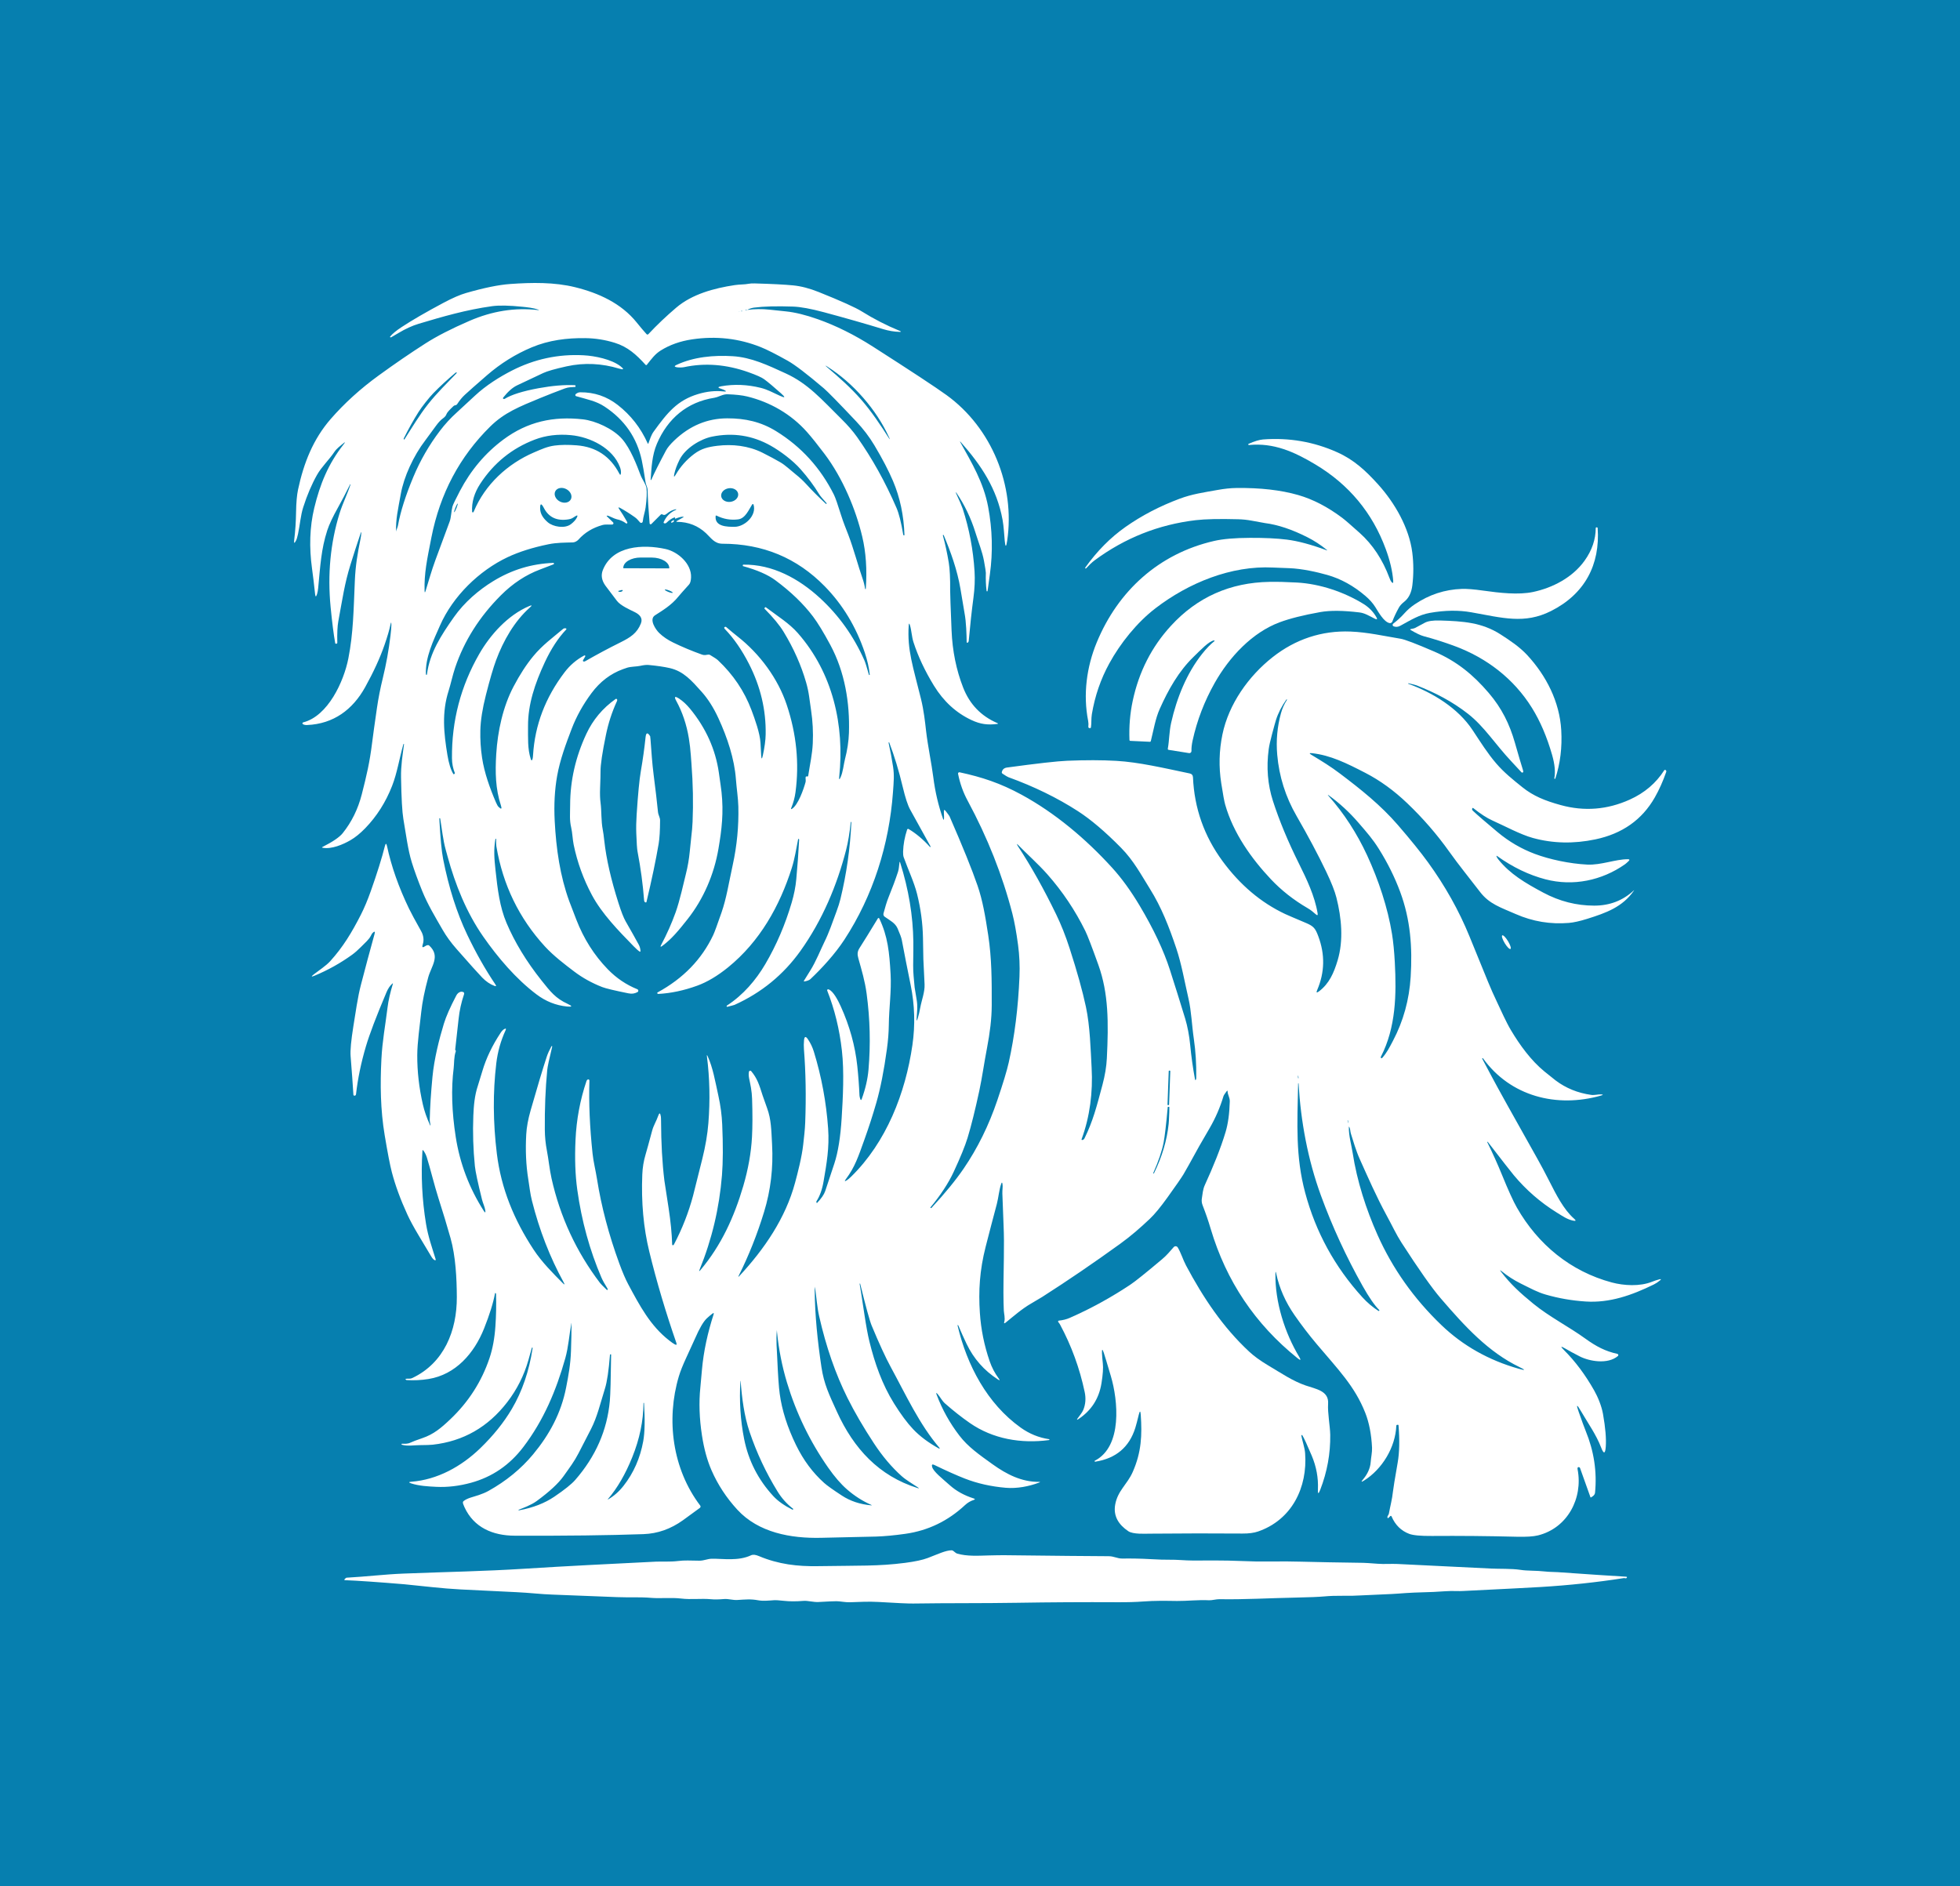
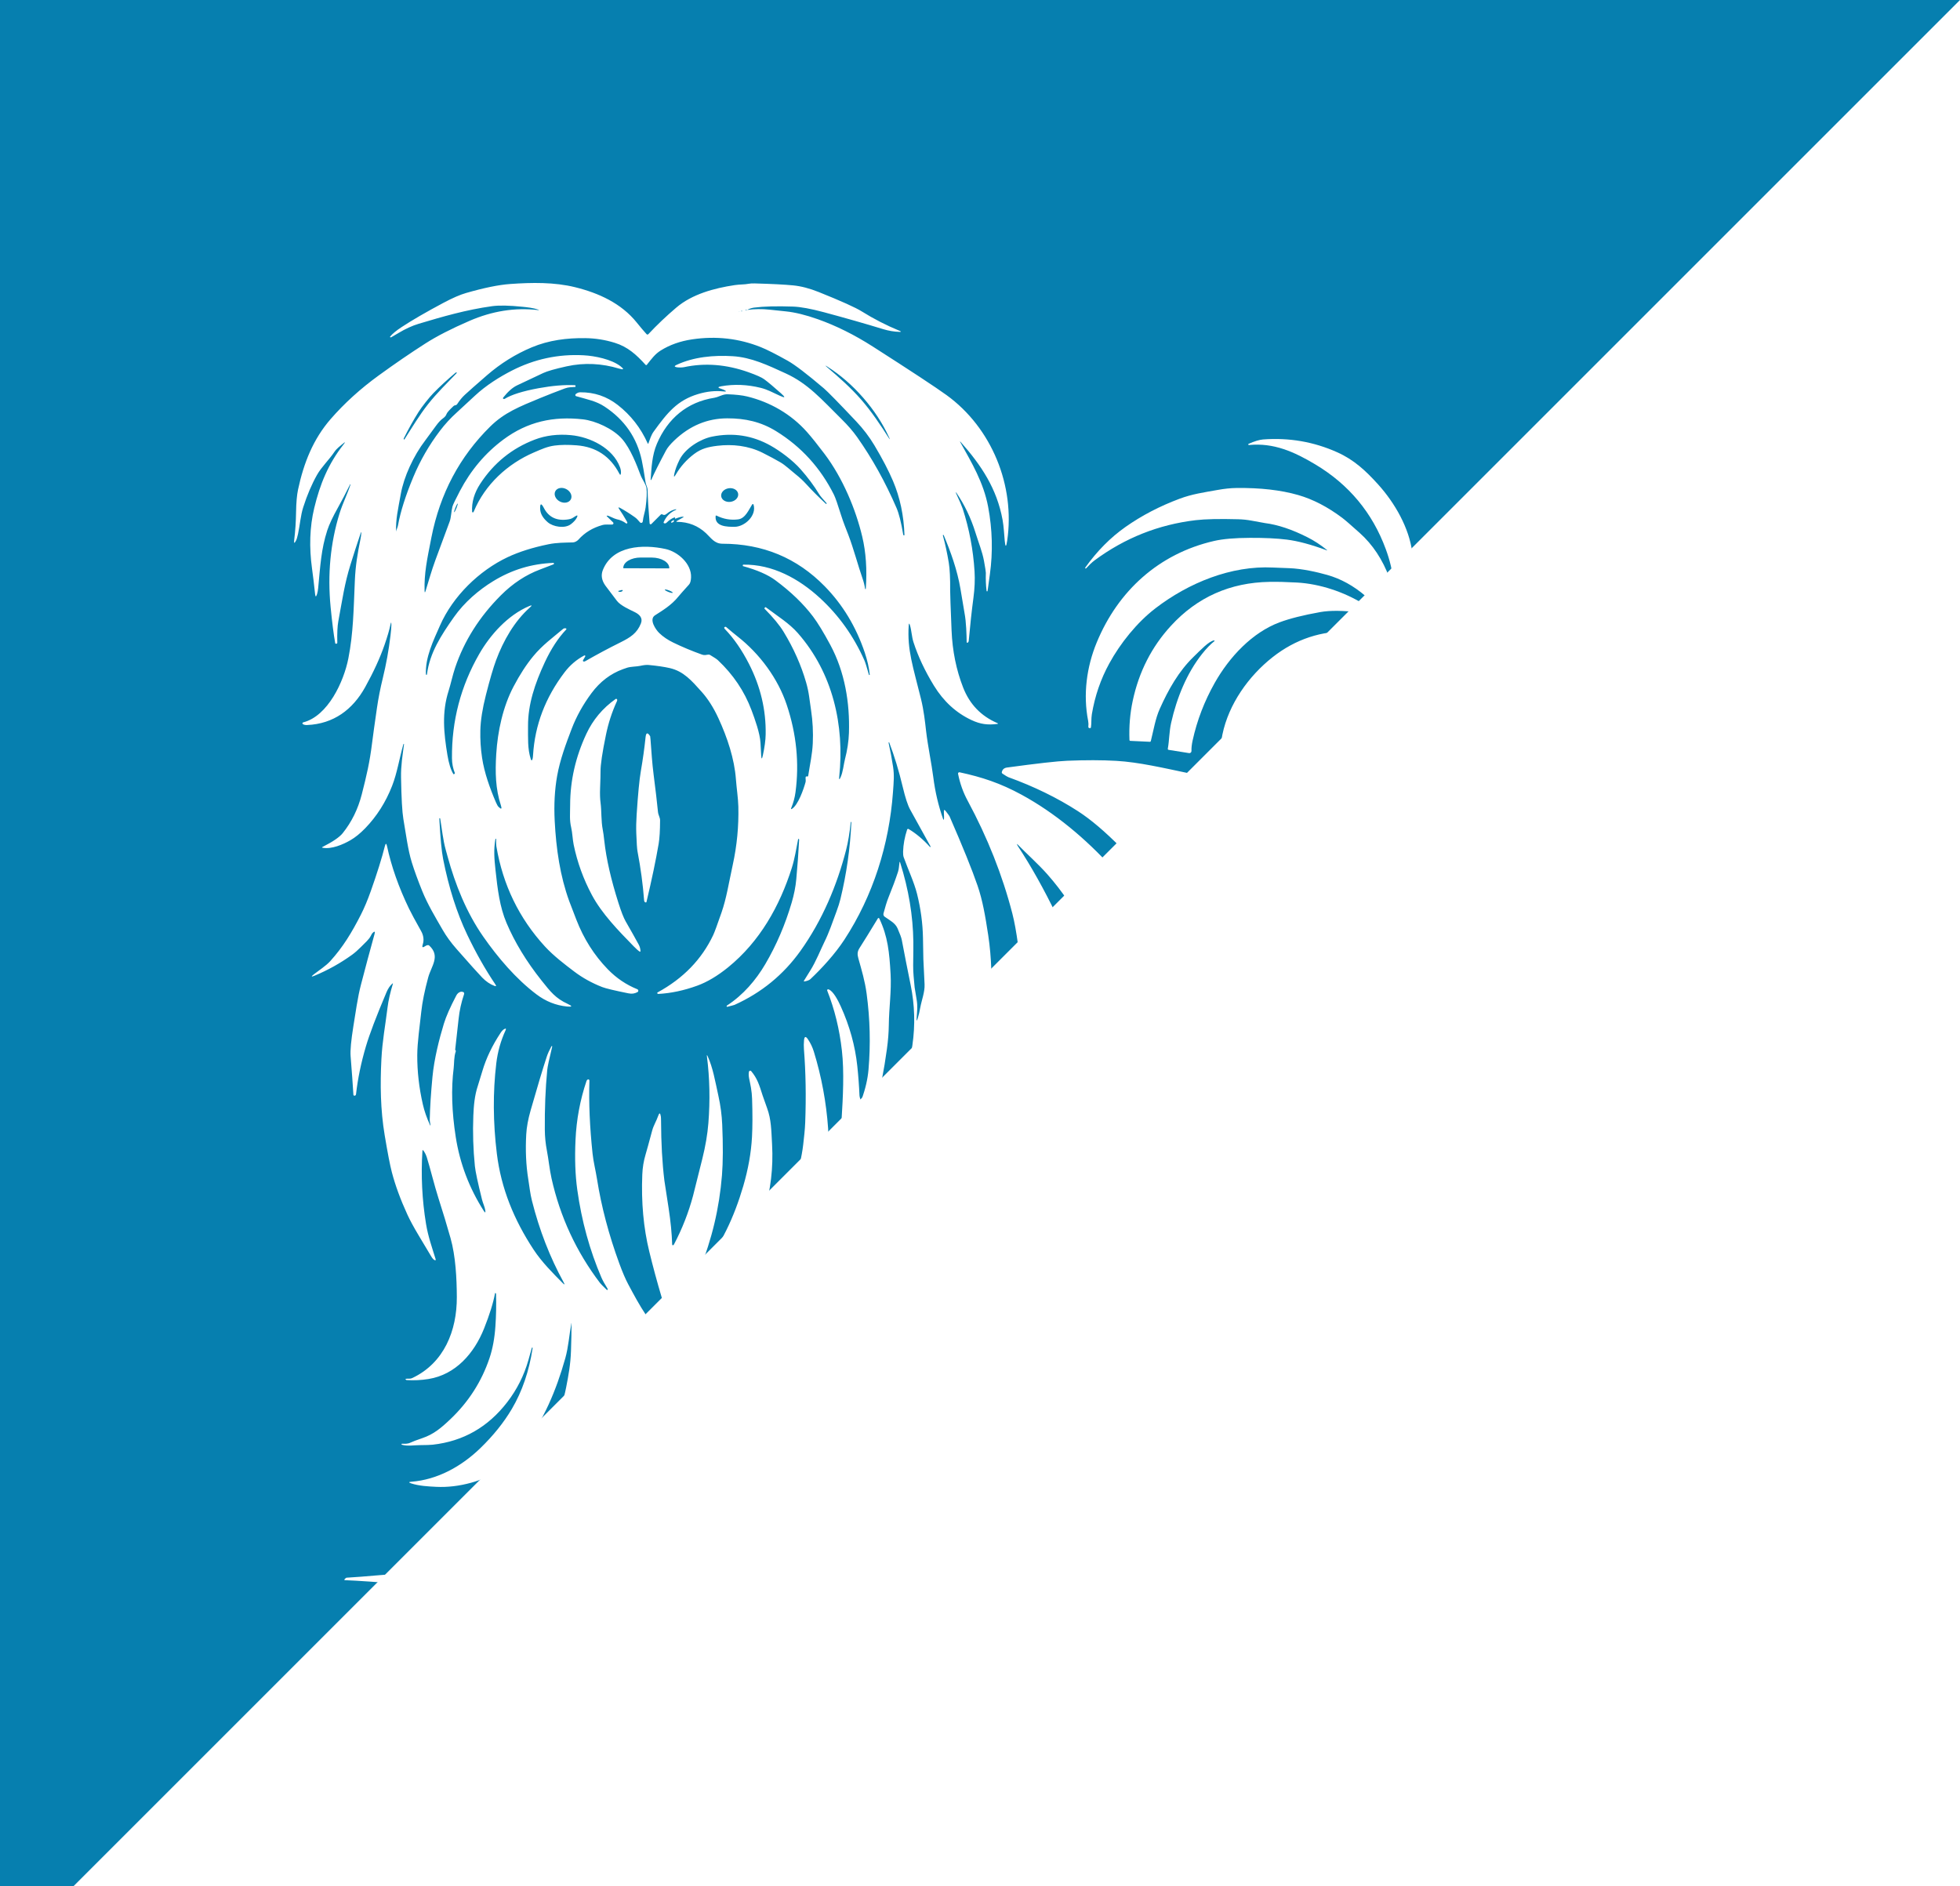
<svg xmlns="http://www.w3.org/2000/svg" width="1000" height="962.475" viewBox="0 0 1000 962.475">
  <defs />
-   <path fill="#067faf" d="M 0 0 L 1000 0 L 1000 1000 L 0 1000 Z" />
+   <path fill="#067faf" d="M 0 0 L 1000 0 L 0 1000 Z" />
  <path fill="#ffffff" transform="matrix(1.545 0 0 1.545 -15.343 -17.39)" d="M 198.616 448.352 C 197.91 452.034 197.67 456.08 196.603 459.872 C 193.603 470.518 189.466 480.354 182.73 489.205 C 178.219 495.136 172.474 499.063 165.493 500.981 C 161.567 502.059 157.741 502.509 154.008 502.331 C 151.367 502.204 148.254 502.035 145.702 501.191 C 144.828 500.899 144.853 500.717 145.775 500.647 C 154.362 499.989 162.289 495.61 168.504 489.606 C 172.807 485.443 176.286 481.116 178.941 476.626 C 182.378 470.805 184.671 464.093 185.82 456.489 C 185.829 456.413 185.798 456.363 185.731 456.339 L 185.725 456.333 C 185.642 456.306 185.586 456.341 185.556 456.441 C 185.266 457.491 184.885 458.846 184.415 460.505 C 182.977 465.559 180.657 470.172 177.451 474.343 C 171.107 482.597 162.903 487.288 152.837 488.412 C 152.069 488.498 150.668 488.546 148.633 488.558 C 146.614 488.564 144.466 488.982 142.609 488.412 C 142.565 488.401 142.54 488.372 142.531 488.323 C 142.522 488.271 142.53 488.219 142.548 488.167 C 142.574 488.115 142.615 488.089 142.674 488.089 C 143.625 488.121 144.555 488.175 145.488 487.725 C 146.176 487.391 147.473 486.9 149.38 486.253 C 153.105 484.989 155.566 482.93 158.632 480.019 C 164.658 474.294 168.977 467.559 171.583 459.812 C 172.613 456.756 173.261 453.255 173.527 449.303 C 173.773 445.766 173.843 442.185 173.739 438.555 C 173.739 438.52 173.693 438.449 173.602 438.345 C 173.576 438.319 173.527 438.319 173.451 438.345 C 173.427 438.352 173.412 438.368 173.403 438.393 C 172.833 441.538 171.623 445.43 169.775 450.064 C 166.517 458.217 160.417 465.265 151.458 466.715 C 149.02 467.106 146.603 467.224 144.209 467.068 C 144.151 467.065 144.101 467.043 144.058 467.002 L 143.854 466.8 C 143.789 466.735 143.804 466.692 143.896 466.667 C 144.681 466.489 145.223 466.8 146.112 466.381 C 156.583 461.417 160.828 450.758 160.788 439.663 C 160.762 433.568 160.409 426.205 158.71 420.174 C 157.532 416.003 156.197 411.589 154.703 406.935 C 153.422 402.943 151.937 396.872 150.896 393.566 C 150.619 392.69 150.246 391.937 149.775 391.303 C 149.563 391.017 149.448 391.052 149.427 391.404 C 148.916 399.497 149.312 407.516 150.613 415.468 C 151.289 419.618 152.591 423.239 153.787 427.13 C 153.886 427.463 153.774 427.569 153.451 427.45 C 153.1 427.316 152.689 426.846 152.219 426.035 C 151.895 425.487 150.552 423.242 148.189 419.3 C 146.58 416.614 145.336 414.314 144.457 412.403 C 142.182 407.448 140.47 402.771 139.32 398.374 C 138.721 396.086 137.935 392.021 136.963 386.178 C 135.554 377.729 135.458 369.424 135.885 361.031 C 136.19 355.053 137.16 350.067 137.915 343.966 C 138.185 341.754 138.766 339.176 139.657 336.23 C 139.72 336.011 139.666 335.978 139.495 336.13 C 138.733 336.784 138.09 337.728 137.566 338.966 C 134.213 346.891 131.949 352.848 130.771 356.839 C 129.17 362.26 128.083 367.515 127.507 372.6 C 127.465 372.979 127.282 373.158 126.965 373.137 C 126.76 373.126 126.651 373.018 126.634 372.816 C 126.452 369.73 126.142 365.466 125.707 360.025 C 125.564 358.212 125.869 354.939 126.624 350.206 C 127.233 346.37 127.602 344.078 127.724 343.327 C 128.152 340.72 128.616 338.45 129.12 336.518 C 130.572 330.911 132.068 325.333 133.605 319.789 C 133.859 318.867 133.649 318.733 132.977 319.388 C 132.817 319.544 132.624 319.856 132.395 320.328 C 131.813 321.519 130.538 322.603 129.12 324.034 C 128.077 325.085 127.111 325.931 126.215 326.581 C 122.394 329.343 118.286 331.64 113.892 333.477 C 112.665 333.992 112.574 333.837 113.624 333.016 C 115.247 331.748 117.538 330.291 118.977 328.711 C 123.181 324.088 126.12 319.226 129.106 313.358 C 130.236 311.131 131.325 308.542 132.37 305.592 C 134.474 299.645 136.028 294.686 137.028 290.712 C 137.285 289.712 137.519 289.715 137.736 290.725 C 139.169 297.411 141.587 304.284 144.992 311.347 C 145.678 312.767 147.027 315.269 149.034 318.848 C 149.711 320.053 150.051 321.643 149.531 323.19 C 149.204 324.168 149.475 324.354 150.345 323.748 C 150.585 323.579 150.848 323.467 151.135 323.412 C 151.328 323.37 151.529 323.425 151.674 323.563 C 155.466 327.045 152.339 330.382 151.339 334.07 C 150.15 338.462 149.388 342.231 149.051 345.38 C 148.543 350.172 147.74 355.482 147.722 359.776 C 147.7 365.132 148.315 370.554 149.573 376.037 C 150.068 378.203 150.841 380.433 151.889 382.732 C 152.073 383.139 152.133 383.123 152.069 382.678 C 151.997 382.222 151.837 381.594 151.848 381.02 C 151.93 377.033 152.231 372.331 152.746 366.913 C 153.309 360.978 154.967 354.429 156.506 349.381 C 157.227 347.002 158.603 343.887 160.625 340.035 C 160.948 339.417 161.417 339.015 162.026 338.831 C 162.13 338.8 162.232 338.786 162.333 338.79 C 163.071 338.833 163.346 339.132 163.158 339.687 C 162.257 342.351 161.662 345.046 161.374 347.776 C 160.766 353.469 160.391 356.848 160.249 357.919 C 160.238 358.001 160.275 358.079 160.344 358.124 C 160.396 358.155 160.427 358.202 160.439 358.262 C 160.461 358.362 160.458 358.446 160.435 358.513 C 159.789 360.407 159.93 362.577 159.746 364.038 C 158.888 370.818 159.12 378.42 160.439 386.848 C 161.805 395.55 164.883 403.656 169.673 411.168 C 170.145 411.905 170.312 411.843 170.182 410.977 C 170.015 409.887 169.39 408.586 169.104 407.449 C 167.719 401.877 166.933 398.193 166.751 396.398 C 166.191 390.874 166.021 385.338 166.236 379.793 C 166.368 376.447 166.668 373.035 167.721 369.901 C 167.948 369.232 168.455 367.578 169.242 364.938 C 170.483 360.76 172.48 356.582 175.23 352.407 C 175.628 351.796 176.029 351.378 176.433 351.155 C 176.996 350.839 177.145 350.976 176.877 351.561 C 175.292 355.018 174.271 358.652 173.817 362.458 C 172.678 372.038 172.739 381.978 174.003 392.278 C 175.416 403.839 179.72 414.203 186.091 423.908 C 188.868 428.148 192.598 431.842 195.712 434.993 C 196.415 435.703 196.524 435.618 196.043 434.741 C 191.523 426.492 188.047 417.547 185.612 407.898 C 185.001 405.478 184.798 403.365 184.367 400.642 C 183.638 396.07 183.419 391.177 183.707 385.966 C 183.835 383.586 184.318 380.929 185.157 377.995 C 187.372 370.239 189.155 364.308 190.504 360.206 C 190.815 359.268 191.325 358.138 192.035 356.81 C 192.052 356.784 192.074 356.765 192.102 356.762 C 192.172 356.754 192.225 356.769 192.258 356.806 C 192.29 356.836 192.299 356.873 192.288 356.912 C 191.294 360.988 190.746 363.571 190.642 364.666 C 190.051 370.809 189.785 377.389 189.845 384.407 C 189.866 386.726 190.096 389.023 190.534 391.299 C 191.092 394.167 191.378 397.382 192.06 400.447 C 194.891 413.137 200.225 424.65 208.065 434.984 C 208.305 435.299 209.039 436.047 210.269 437.229 C 210.433 437.389 210.542 437.359 210.598 437.14 C 210.619 437.043 210.611 436.968 210.581 436.911 C 209.602 435.336 208.925 434.11 208.549 433.237 C 204.663 424.194 201.999 414.514 200.563 404.195 C 199.892 399.371 199.699 393.882 199.983 387.735 C 200.288 381.029 201.496 374.552 203.604 368.307 C 203.689 368.054 203.827 367.885 204.024 367.797 C 204.219 367.708 204.452 367.793 204.539 367.988 C 204.563 368.042 204.576 368.101 204.574 368.161 C 204.34 375.503 204.686 383.555 205.617 392.321 C 205.903 394.998 206.611 397.734 207.083 400.698 C 208.533 409.843 210.99 419.139 214.454 428.59 C 215.516 431.478 216.493 433.757 217.387 435.426 C 221.201 442.54 224.656 449.09 230.896 453.971 C 231.714 454.615 232.329 455.042 232.74 455.257 C 233.32 455.566 233.5 455.409 233.284 454.789 C 229.728 444.54 226.747 434.489 224.346 424.638 C 222.431 416.806 221.662 408.324 222.033 399.19 C 222.126 396.894 222.485 394.696 223.111 392.597 C 223.494 391.317 224.224 388.666 225.302 384.646 C 225.768 382.923 226.69 381.526 227.266 379.849 C 227.66 378.689 227.957 378.734 228.159 379.983 C 228.201 380.28 228.226 380.784 228.229 381.49 C 228.253 388.78 228.62 395.332 229.326 401.149 C 229.33 401.164 229.796 404.211 230.727 410.286 C 231.4 414.681 231.792 418.677 231.9 422.272 C 231.909 422.475 232.013 422.56 232.218 422.531 C 232.319 422.514 232.413 422.42 232.504 422.249 C 235.207 417.119 237.303 411.773 238.792 406.213 C 238.931 405.689 239.952 401.62 241.851 394.013 C 242.897 389.812 243.567 385.883 243.856 382.229 C 244.455 374.696 244.298 367.354 243.384 360.206 C 243.308 359.617 243.392 359.593 243.635 360.142 C 245.354 363.955 246.001 367.87 247.179 373.252 C 247.874 376.394 248.291 379.529 248.425 382.653 C 248.724 389.448 248.698 395.033 248.347 399.413 C 247.473 410.258 245.014 420.637 240.972 430.549 C 240.704 431.206 240.799 431.264 241.258 430.716 C 248.109 422.566 252.365 413.244 255.383 402.976 C 257.011 397.412 257.97 392.031 258.257 386.833 C 258.445 383.448 258.458 379.229 258.292 374.174 C 258.257 372.988 258.13 371.752 257.915 370.462 C 257.491 367.937 256.971 366.71 257.251 365.241 C 257.293 365.007 257.521 364.852 257.754 364.895 C 257.851 364.914 257.94 364.966 258.003 365.043 C 259.973 367.402 260.628 369.432 261.787 373.121 C 262.044 373.924 262.533 375.307 263.256 377.275 C 264.628 381.029 264.628 384.479 264.891 389.22 C 265.322 396.955 264.437 404.402 262.245 411.553 C 259.977 418.958 257.197 425.958 253.903 432.547 C 253.651 433.05 253.717 433.095 254.1 432.684 C 262.345 423.806 269.339 413.583 272.482 401.896 C 273.35 398.681 274.716 393.441 275.177 389.268 C 275.447 386.856 275.739 384.465 275.835 381.969 C 276.155 373.431 276.015 365.373 275.415 357.798 C 275.34 356.827 275.352 355.839 275.446 354.827 C 275.571 353.53 275.996 353.421 276.727 354.496 C 277.578 355.747 278.23 357.109 278.686 358.588 C 281.216 366.827 282.79 375.291 283.403 383.983 C 283.853 390.346 282.894 395.627 281.894 401.465 C 281.437 404.139 280.649 406.334 279.536 408.044 C 279.499 408.1 279.49 408.171 279.512 408.23 L 279.638 408.591 C 279.657 408.635 279.682 408.639 279.716 408.61 C 281.143 407.115 282.052 405.796 282.441 404.643 C 283.17 402.476 284.177 399.447 285.458 395.549 C 286.679 391.825 287.484 386.822 287.871 380.544 C 288.286 373.894 288.752 365.293 287.949 358.229 C 287.159 351.208 285.544 344.613 283.105 338.446 C 283.036 338.283 283.118 338.092 283.282 338.024 C 283.352 337.996 283.428 337.993 283.501 338.014 C 285.07 338.505 286.716 341.74 287.59 343.672 C 290.512 350.136 292.326 356.69 293.032 363.336 C 293.376 366.57 293.617 369.812 293.757 373.061 C 293.774 373.362 293.858 373.749 294.01 374.215 C 294.166 374.698 294.33 374.704 294.501 374.228 C 295.72 370.898 296.465 367.669 296.735 364.541 C 297.449 356.185 297.242 347.824 296.118 339.456 C 295.55 335.237 294.505 331.793 293.393 327.817 C 293.027 326.502 292.997 325.596 293.768 324.386 C 295.079 322.345 297.101 319.077 299.834 314.578 C 299.907 314.457 300.064 314.416 300.188 314.489 C 300.232 314.517 300.268 314.554 300.288 314.602 C 303.115 320.505 303.63 325.839 304.031 332.984 C 304.349 338.636 303.503 344.05 303.44 349.835 C 303.41 352.285 303.202 354.92 302.815 357.738 C 301.845 364.831 300.681 370.737 299.324 375.462 C 298.155 379.525 296.852 383.559 295.414 387.562 C 293.343 393.339 292.254 396.688 289.295 400.662 C 288.724 401.433 288.841 401.558 289.648 401.034 C 289.999 400.807 290.449 400.427 290.996 399.889 C 302.61 388.533 308.947 372.318 311.238 356.397 C 312.194 349.763 311.998 343.152 310.653 336.565 C 309.62 331.521 308.646 326.569 307.731 321.711 C 307.592 320.971 307.127 319.7 306.335 317.897 C 305.55 316.105 303.917 315.329 302.084 314.041 C 301.736 313.794 301.577 313.353 301.688 312.939 C 302.146 311.251 302.695 309.203 303.473 307.311 C 304.64 304.458 305.644 301.746 306.486 299.181 C 306.797 298.241 306.809 297.168 306.96 296.174 C 307.012 295.828 307.088 295.821 307.192 296.155 C 309.982 304.978 311.434 313.693 311.545 322.304 C 311.562 323.536 311.542 326.12 311.485 330.053 C 311.455 332.514 311.755 334.907 311.97 337.363 C 311.992 337.63 312.212 338.971 312.628 341.387 C 313.024 343.681 312.773 345.255 312.641 347.416 C 312.565 348.602 312.699 348.609 313.04 347.438 C 313.341 346.434 313.609 345.278 313.843 343.979 C 314.274 341.631 315.371 338.853 315.25 336.379 C 315.111 333.598 314.977 330.819 314.851 328.044 C 314.851 328.023 314.808 325.695 314.725 321.071 C 314.636 316.213 313.981 311.346 312.761 306.473 C 311.803 302.627 309.696 298.172 308.365 294.407 C 308.201 293.948 308.133 293.32 308.157 292.522 C 308.233 290.15 308.676 287.73 309.486 285.264 C 309.544 285.08 309.74 284.979 309.923 285.039 C 309.949 285.046 309.971 285.058 309.996 285.073 C 312.49 286.569 314.837 288.545 317.038 291 C 317.068 291.039 317.101 291.042 317.139 291.013 C 317.199 290.961 317.236 290.918 317.247 290.887 C 317.25 290.88 317.232 290.839 317.193 290.768 C 316.427 289.374 314.193 285.337 310.493 278.653 C 309.707 277.229 308.898 274.77 308.069 271.278 C 306.783 265.873 305.281 260.933 303.566 256.457 C 303.534 256.373 303.494 256.37 303.445 256.446 L 303.367 256.576 C 303.367 256.582 303.367 256.585 303.367 256.591 C 303.954 259.219 304.449 261.869 304.854 264.54 C 305.272 267.343 305.073 269.33 304.817 272.893 C 303.571 290.203 298.26 307.075 288.766 321.621 C 285.681 326.338 281.298 331.116 277.551 334.642 C 277.19 334.98 276.54 335.237 275.599 335.404 C 275.381 335.439 275.324 335.362 275.424 335.171 C 275.539 334.943 276.223 333.84 277.478 331.858 C 279.365 328.877 280.999 324.757 282.13 322.457 C 283.753 319.165 284.747 316.13 286.148 312.352 C 286.735 310.774 287.174 309.391 287.464 308.196 C 289.473 299.938 290.676 291.485 291.075 282.839 C 291.079 282.783 291.051 282.742 290.992 282.72 L 290.985 282.72 C 290.941 282.701 290.886 282.737 290.866 282.802 C 290.863 282.809 290.863 282.817 290.861 282.828 C 290.513 286.328 290.004 289.382 289.335 291.988 C 286.346 303.593 281.514 315.191 274.233 325.369 C 268.629 333.201 261.388 339.127 252.509 343.141 C 252.342 343.215 251.54 343.431 250.109 343.787 C 250.009 343.811 249.908 343.75 249.882 343.651 C 249.882 343.649 249.882 343.645 249.88 343.641 C 249.873 343.597 249.878 343.545 249.899 343.486 C 249.92 343.433 249.953 343.392 250.002 343.361 C 255.372 339.877 259.574 334.936 262.67 329.656 C 266.326 323.424 269.231 316.647 271.383 309.322 C 272.156 306.683 272.658 304.133 272.884 301.67 C 273.295 297.198 273.611 292.834 273.83 288.574 C 273.833 288.47 273.791 288.401 273.698 288.366 L 273.555 288.31 C 273.538 288.306 273.516 288.339 273.509 288.386 C 273.507 288.387 273.507 288.387 273.507 288.387 C 272.884 291.554 272.357 294.926 271.429 297.847 C 267.399 310.572 260.814 322.253 250.395 330.727 C 246.878 333.58 243.471 335.608 240.174 336.808 C 235.791 338.403 231.507 339.31 227.318 339.533 C 227.147 339.541 227.034 339.465 226.978 339.301 C 226.939 339.181 226.973 339.091 227.086 339.031 C 235.548 334.426 241.674 328.102 245.466 320.062 C 245.871 319.21 246.782 316.733 248.204 312.625 C 249.85 307.854 250.514 303.308 251.915 296.866 C 253.298 290.524 253.911 284.119 253.755 277.651 C 253.693 274.952 253.16 271.443 252.952 268.618 C 252.454 261.904 250.149 254.934 247.174 248.466 C 245.577 244.994 243.726 242.084 241.622 239.731 C 238.311 236.025 235.641 232.954 231.115 231.914 C 229.279 231.494 226.949 231.15 224.128 230.884 C 223.416 230.819 222.485 230.917 221.336 231.176 C 220.206 231.426 218.409 231.386 217.072 231.776 C 216.886 231.832 216.418 231.992 215.671 232.259 C 211.552 233.75 208.078 236.396 205.248 240.205 C 202.462 243.954 200.289 247.864 198.728 251.934 C 196.825 256.91 194.876 262.131 193.914 267.521 C 193.103 272.063 192.834 277.003 193.105 282.34 C 193.59 291.693 194.889 300.595 197.908 308.894 C 198.096 309.405 198.876 311.442 200.255 315.009 C 202.694 321.31 206.151 326.767 210.63 331.378 C 213.474 334.307 216.727 336.51 220.392 337.982 C 220.66 338.089 220.791 338.398 220.682 338.668 C 220.634 338.785 220.544 338.882 220.433 338.941 C 219.366 339.48 218.589 339.562 217.355 339.317 C 212.801 338.395 209.948 337.711 208.798 337.264 C 205.397 335.937 202.311 334.227 199.542 332.131 C 196.445 329.785 192.698 326.928 189.866 323.839 C 181.337 314.526 175.997 303.513 173.85 290.798 C 173.77 290.341 173.744 289.546 173.772 288.412 C 173.775 288.337 173.736 288.295 173.658 288.278 L 173.651 288.278 C 173.584 288.267 173.542 288.304 173.525 288.393 C 172.916 291.932 173.155 294.894 173.563 298.656 C 174.239 304.924 174.946 310.767 177.198 316.085 C 179.904 322.458 183.752 328.789 188.74 335.071 C 191.718 338.819 193.417 340.992 197.375 342.813 C 199.044 343.58 198.964 343.869 197.135 343.687 C 193.498 343.315 190.167 341.992 187.141 339.711 C 180.334 334.592 174.316 327.49 169.502 320.587 C 163.975 312.658 160.263 303.395 157.748 294.187 C 157.458 293.12 157.253 292.384 157.138 291.972 C 156.203 288.643 155.88 285.021 155.287 281.608 C 155.272 281.515 155.22 281.476 155.131 281.489 L 155.126 281.489 C 155.043 281.504 155.001 281.552 155.007 281.638 C 155.345 287.989 155.763 292.424 156.258 294.942 C 158.115 304.391 160.771 312.738 164.228 319.989 C 167.087 325.985 170.191 331.46 173.538 336.419 C 173.889 336.936 173.772 337.085 173.185 336.865 C 171.768 336.341 170.425 335.423 169.155 334.118 C 167.945 332.873 165.131 329.735 160.713 324.706 C 158.849 322.587 157.317 320.483 156.12 318.394 C 153.641 314.089 151.169 310.006 149.358 305.54 C 147.92 301.979 146.771 298.823 145.916 296.072 C 144.63 291.905 144.013 286.876 143.128 281.708 C 142.743 279.45 142.488 274.889 142.366 268.029 C 142.296 264.202 142.87 260.693 143.347 257.078 C 143.36 257 143.328 256.961 143.252 256.957 L 143.247 256.957 C 143.199 256.957 143.165 256.985 143.144 257.041 C 141.756 261.944 141.102 266.49 139.414 270.825 C 137.306 276.213 134.351 280.869 130.552 284.794 C 128.872 286.526 127.24 287.85 125.655 288.764 C 123.164 290.206 119.397 291.805 116.488 291.255 C 116.208 291.199 116.196 291.106 116.453 290.98 C 119.817 289.278 122.029 287.772 123.086 286.458 C 126.047 282.77 128.151 278.494 129.397 273.628 C 130.995 267.399 132.021 262.982 132.787 256.791 C 133.099 254.295 133.642 250.384 134.415 245.054 C 134.887 241.831 135.521 238.593 136.318 235.348 C 137.465 230.664 138.321 225.919 138.886 221.117 C 139.079 219.516 139.174 218.368 139.174 217.673 C 139.174 216.601 139.069 216.591 138.851 217.645 C 138.503 219.333 137.853 221.55 136.899 224.297 C 135.421 228.564 133.295 233.203 130.517 238.211 C 126.378 245.671 120.057 250.348 111.338 250.72 C 110.784 250.744 110.327 250.649 109.968 250.439 C 109.814 250.348 109.762 250.151 109.851 249.997 C 109.896 249.921 109.966 249.867 110.052 249.847 C 118.26 247.745 123.457 236.357 124.96 228.759 C 126.62 220.382 126.685 212.723 127.111 203.065 C 127.326 197.995 127.979 194.246 129.003 189.126 C 129.133 188.472 129.211 187.873 129.237 187.33 C 129.252 186.895 129.189 186.884 129.051 187.295 C 127.858 190.836 126.724 194.337 125.65 197.804 C 123.704 204.079 123.051 208.923 121.65 216.478 C 121.351 218.099 121.239 220.452 121.316 223.537 C 121.319 223.714 121.178 223.859 121.003 223.862 C 120.996 223.862 120.986 223.862 120.979 223.86 L 120.795 223.857 C 120.713 223.85 120.647 223.79 120.631 223.712 C 120.092 220.668 119.583 216.66 119.103 211.694 C 118.066 200.873 119.043 190.606 122.038 180.889 C 123.069 177.555 124.59 174.585 125.673 171.313 C 125.684 171.272 125.675 171.239 125.649 171.22 L 125.641 171.22 C 125.599 171.19 125.563 171.203 125.541 171.253 C 124.128 174.108 122.812 176.621 121.595 178.792 C 119.827 181.942 118.625 184.498 117.991 186.463 C 115.991 192.665 115.72 197.977 114.995 205.522 C 114.92 206.297 114.798 206.953 114.625 207.492 C 114.307 208.486 114.09 208.464 113.98 207.427 C 113.631 204.152 113.292 201.345 112.965 199.002 C 112.008 192.045 112.188 185.339 113.703 179.046 C 115.595 171.195 118.307 164.497 123.373 158.053 C 124.042 157.2 123.964 157.122 123.133 157.826 C 122.254 158.568 121.109 159.378 120.33 160.549 C 118.641 163.084 116.098 165.467 114.611 168.113 C 112.856 171.234 111.336 174.804 110.055 178.822 C 109.198 181.511 109.012 184.45 108.349 187.602 C 108.124 188.654 107.897 189.403 107.659 189.846 C 107.142 190.812 106.947 190.751 107.079 189.662 C 107.451 186.61 107.657 183.516 107.702 180.374 C 107.748 177.24 107.972 174.748 108.366 172.9 C 110.236 164.177 113.33 156.31 119.157 149.622 C 123.692 144.414 128.978 139.622 135.019 135.24 C 140.316 131.39 145.438 127.882 150.388 124.713 C 154.159 122.296 159.017 119.806 164.962 117.234 C 172.446 113.989 180.009 112.768 187.66 113.673 C 188.057 113.721 188.065 113.677 187.691 113.541 C 185.996 112.924 184.087 112.751 182.482 112.582 C 178.114 112.126 174.753 112.061 172.399 112.385 C 163.922 113.558 156.13 115.816 148.198 118.193 C 146.057 118.836 143.83 119.855 141.514 121.245 C 140.239 122.018 139.44 122.483 139.12 122.642 C 138.981 122.713 138.871 122.713 138.791 122.642 C 138.763 122.612 138.741 122.564 138.726 122.497 C 138.721 122.478 138.726 122.46 138.737 122.443 C 139.514 121.497 140.793 120.441 142.57 119.276 C 146.031 116.999 150.64 114.328 156.4 111.259 C 159.366 109.681 161.829 108.609 163.788 108.044 C 169.756 106.319 174.627 105.323 178.404 105.055 C 185.619 104.54 193.026 104.43 199.845 106.115 C 207.607 108.031 215.09 111.416 220.197 117.78 C 221.323 119.189 222.405 120.468 223.442 121.616 C 223.591 121.783 223.844 121.796 224.009 121.649 C 224.018 121.642 224.026 121.63 224.035 121.623 C 226.897 118.567 229.975 115.642 233.268 112.845 C 238.478 108.414 245.734 106.446 252.559 105.42 C 254.392 105.145 255.644 105.277 257.248 104.97 C 257.739 104.877 258.365 104.84 259.127 104.864 C 264.844 105.024 269.076 105.238 271.827 105.509 C 274.457 105.765 277.284 106.5 280.306 107.713 C 287.717 110.687 292.463 112.824 294.537 114.126 C 298.433 116.564 302.6 118.702 307.035 120.535 C 307.617 120.773 307.593 120.884 306.963 120.869 C 305.251 120.826 303.352 120.508 301.656 119.988 C 295.562 118.13 289.003 116.256 281.983 114.371 C 277.691 113.223 274.31 112.603 271.84 112.516 C 266.439 112.328 262.138 112.442 258.935 112.858 C 258.221 112.953 257.497 113.187 256.762 113.557 C 256.749 113.562 256.741 113.578 256.747 113.59 C 256.75 113.603 256.766 113.611 256.78 113.605 L 256.78 113.605 C 259.107 113.289 261.516 113.263 264.007 113.527 C 265.193 113.65 267.014 113.843 269.473 114.103 C 272.515 114.417 276.023 115.28 279.998 116.688 C 286.054 118.834 292.12 121.853 298.194 125.741 C 310.851 133.841 318.959 139.178 322.51 141.752 C 337.445 152.573 345.213 171.691 342.526 189.876 C 342.203 192.069 341.935 192.065 341.723 189.857 C 341.552 188.032 341.412 185.144 341.005 182.924 C 339.124 172.696 334.054 165.007 327.181 157.241 C 326.884 156.903 326.847 156.93 327.06 157.326 C 330.82 164.11 334.723 170.575 336.24 178.641 C 337.649 186.129 337.841 193.571 336.814 200.967 C 336.352 204.312 336.099 206.13 336.06 206.416 C 336.058 206.509 335.982 206.583 335.889 206.582 C 335.797 206.58 335.723 206.504 335.725 206.413 C 335.5 204.571 335.422 202.584 335.486 200.454 C 335.493 200.116 335.289 198.796 334.869 196.495 C 334.3 193.417 333.114 190.584 332.025 187.078 C 330.552 182.34 328.445 177.953 325.702 173.924 C 325.683 173.894 325.646 173.887 325.619 173.905 C 325.613 173.909 325.61 173.912 325.606 173.916 C 325.591 173.927 325.58 173.938 325.571 173.946 C 325.563 173.957 325.565 173.979 325.576 174.006 C 326.851 176.782 327.606 178.539 327.846 179.28 C 330.018 185.992 331.32 192.897 331.757 199.998 C 331.924 202.708 331.8 205.617 331.385 208.728 C 330.825 212.907 330.305 217.678 329.822 223.04 C 329.815 223.107 329.79 223.168 329.751 223.224 L 329.571 223.464 C 329.493 223.567 329.346 223.587 329.244 223.509 C 329.186 223.464 329.153 223.397 329.153 223.327 C 329.116 220.979 329.032 216.799 328.434 213.669 C 328.41 213.535 327.967 210.903 327.105 205.766 C 326.063 199.562 323.849 193.43 321.577 188.035 C 321.544 187.953 321.466 187.903 321.406 187.924 C 321.399 187.927 321.391 187.929 321.385 187.935 L 321.38 187.939 C 321.308 187.987 321.279 188.04 321.297 188.095 C 322.076 190.957 322.724 193.957 323.243 197.089 C 323.585 199.169 323.738 202.221 323.699 206.245 C 323.69 207.262 323.845 211.67 324.165 219.466 C 324.44 226.228 325.715 232.521 327.99 238.344 C 330.142 243.853 333.895 247.758 339.248 250.063 C 339.61 250.219 339.596 250.32 339.199 250.368 C 336.097 250.758 333.692 250.47 330.709 249.063 C 325.648 246.684 321.529 242.905 318.351 237.729 C 315.377 232.878 313.125 228.09 311.591 223.363 C 310.992 221.514 310.957 219.489 310.424 217.759 C 310.205 217.046 310.069 217.06 310.017 217.807 C 309.471 225.932 311.441 231.411 314.069 242.103 C 315.017 245.965 315.419 249.761 315.742 252.619 C 316.314 257.6 317.578 263.552 318.136 267.983 C 318.735 272.749 319.81 277.336 321.363 281.74 C 321.471 282.049 321.568 282.071 321.651 281.813 C 321.697 281.663 321.69 280.867 321.627 279.424 C 321.592 278.662 321.806 278.584 322.274 279.19 C 323.036 280.188 323.44 280.74 323.484 280.844 C 327.87 290.907 330.958 298.546 332.745 303.763 C 334.434 308.672 335.303 313.809 336.267 320.115 C 337.432 327.786 337.451 334.916 337.429 343.275 C 337.415 347.758 336.823 352.419 335.86 357.448 C 334.973 362.029 334.262 367.136 333.339 371.447 C 331.943 377.933 330.65 383.125 329.46 387.028 C 328.633 389.734 327.103 393.491 324.867 398.3 C 323.125 402.045 320.557 405.971 317.161 410.078 C 317.137 410.106 317.142 410.13 317.178 410.148 L 317.334 410.24 C 317.41 410.279 317.476 410.267 317.531 410.204 C 321.999 405.382 325.538 401.057 328.155 397.227 C 332.757 390.486 336.459 382.971 339.266 374.685 C 341.192 369.009 342.452 364.838 343.046 362.177 C 344.984 353.482 346.167 344.047 346.589 333.867 C 346.737 330.307 346.583 326.815 346.128 323.394 C 345.566 319.171 344.939 315.714 344.249 313.024 C 340.979 300.354 336.05 287.904 329.459 275.678 C 327.998 272.972 326.948 270.028 326.311 266.842 C 326.261 266.608 326.411 266.381 326.644 266.331 C 326.704 266.318 326.765 266.318 326.824 266.333 C 334.22 267.92 340.303 269.942 347.23 273.708 C 358.362 279.764 368.492 288.302 377.164 297.826 C 380.306 301.276 383.335 305.447 386.253 310.335 C 390.879 318.097 394.223 325.195 396.288 331.635 C 397.979 336.899 399.657 342.259 401.323 347.716 C 402.053 350.111 402.683 353.393 402.969 356.404 C 403.327 360.188 403.854 363.946 404.543 367.678 C 404.623 368.113 404.742 368.126 404.901 367.715 C 404.942 367.611 404.964 367.392 404.968 367.057 C 405.028 362.682 404.767 358.504 404.189 354.525 C 403.477 349.65 403.362 345.234 402.429 341.189 C 401.114 335.46 400.106 329.639 398.388 324.515 C 395.976 317.329 393.467 310.904 389.675 304.834 C 386.813 300.258 384.305 295.492 380.155 291.285 C 374.91 285.954 370.151 281.913 365.881 279.159 C 359.095 274.776 351.441 271.037 342.919 267.944 C 342.644 267.843 341.997 267.457 340.984 266.777 C 340.789 266.645 340.717 266.465 340.768 266.238 C 340.959 265.376 341.539 264.881 342.505 264.755 C 352.483 263.396 359.1 262.651 362.354 262.521 C 368.43 262.268 373.828 262.279 378.55 262.551 C 386.028 262.982 394.051 264.88 402.781 266.707 C 403.487 266.854 403.857 267.287 403.888 268.004 C 404.33 278.174 407.572 287.382 413.613 295.62 C 419.408 303.519 426.311 309.359 434.324 313.14 C 435.057 313.482 437.341 314.464 441.173 316.08 C 443.796 317.181 444.311 317.93 445.27 320.487 C 447.53 326.5 447.404 332.425 444.898 338.265 C 444.53 339.119 444.72 339.265 445.467 338.707 C 448.868 336.157 450.407 332.605 451.653 328.451 C 453.653 321.779 452.933 314.363 451.258 307.727 C 450.714 305.579 449.593 302.729 447.892 299.177 C 445.194 293.532 441.924 287.386 438.084 280.736 C 434.456 274.439 432.33 267.707 431.707 260.532 C 431.3 255.858 431.713 251.285 432.946 246.815 C 433.385 245.222 434.04 243.759 434.909 242.425 C 434.913 242.422 434.913 242.418 434.909 242.414 L 434.874 242.247 C 434.868 242.217 434.843 242.199 434.812 242.203 C 434.797 242.204 434.787 242.212 434.779 242.222 C 433.166 244.53 432.004 246.805 431.294 249.051 C 431.065 249.78 430.623 251.382 429.966 253.857 C 429.401 255.976 429.044 257.597 428.893 258.719 C 428.09 264.715 428.557 270.403 430.289 275.785 C 432.384 282.283 435.248 289.182 438.88 296.483 C 441.426 301.602 444.119 307.242 445.047 312.924 C 445.154 313.574 444.961 313.682 444.459 313.247 C 443.533 312.433 442.79 311.805 441.755 311.206 C 437.123 308.511 433.077 305.325 429.612 301.649 C 423.241 294.883 417.212 286.482 414.51 276.97 C 414.222 275.955 413.791 273.602 413.218 269.909 C 412.378 264.539 412.508 259.194 413.605 253.867 C 415.672 243.821 422.229 234.563 430.216 228.284 C 437.73 222.377 446.417 219.471 455.907 219.846 C 461.561 220.067 466.918 221.314 472.457 222.223 C 473.862 222.455 477.571 223.869 483.59 226.468 C 491.049 229.696 496.397 234.097 501.533 240.095 C 505.838 245.119 508.443 250.405 510.215 256.633 C 511.41 260.824 512.28 263.783 512.832 265.512 C 512.916 265.768 512.96 265.958 512.964 266.08 C 512.968 266.273 512.816 266.432 512.622 266.434 C 512.525 266.437 512.433 266.397 512.365 266.326 C 511.263 265.125 510.185 263.966 509.132 262.843 C 503.593 256.957 500.143 251.264 494.695 247.004 C 489.485 242.941 483.995 240.084 477.731 237.621 C 477.42 237.498 476.552 237.272 475.127 236.941 C 475.051 236.924 475.008 236.924 474.995 236.941 C 474.987 236.96 474.973 236.975 474.946 236.982 C 474.872 237.019 474.89 237.056 475.002 237.097 C 483.132 240.059 491.42 245.138 496.204 252.371 C 498.964 256.541 501.179 260.088 504.001 263.374 C 506.58 266.385 509.502 268.727 512.681 271.277 C 516.279 274.158 520.082 275.715 525.322 277.158 C 533.113 279.303 540.724 278.695 548.151 275.339 C 553.006 273.144 556.791 269.921 559.504 265.676 C 559.596 265.527 559.791 265.486 559.94 265.577 C 559.947 265.582 559.959 265.59 559.965 265.598 C 560.181 265.773 560.248 265.977 560.164 266.215 C 559.106 269.267 557.849 272.075 556.392 274.638 C 552.193 282.006 545.651 286.622 536.764 288.487 C 529.619 289.988 522.752 289.836 516.161 288.031 C 512.005 286.894 506.706 284.002 502.737 282.236 C 500.983 281.453 498.897 280.102 496.473 278.182 C 496.306 278.05 496.182 278.083 496.102 278.277 C 495.991 278.545 496.076 278.812 496.358 279.074 C 497.86 280.483 500.568 282.824 504.484 286.097 C 508.224 289.223 512.338 291.623 516.818 293.3 C 521.591 295.086 528.23 296.532 534.119 296.815 C 538.65 297.03 543.319 295.057 547.457 295.042 C 548.077 295.039 548.165 295.254 547.721 295.685 C 547.208 296.18 546.806 296.529 546.518 296.733 C 538.933 302.054 529.43 304.071 520.288 301.677 C 514.814 300.244 509.504 297.688 504.355 294.012 C 504.106 293.833 504.04 293.887 504.151 294.175 C 504.266 294.473 504.48 294.815 504.791 295.197 C 508.664 299.959 513.504 302.838 519.568 306.077 C 524.914 308.936 530.512 310.367 536.365 310.37 C 541.485 310.374 545.846 308.705 549.446 305.363 C 549.613 305.21 549.632 305.229 549.502 305.411 C 545.718 310.86 540.261 312.789 534.083 314.728 C 531.62 315.499 529.593 315.949 527.999 316.081 C 521.951 316.573 516.103 315.637 510.402 313.124 C 505.552 310.986 501.768 309.868 498.69 305.849 C 494.761 300.728 491.817 297.177 488.516 292.545 C 484.469 286.852 479.86 281.534 474.691 276.594 C 470.297 272.386 465.664 269.026 460.795 266.516 C 454.657 263.349 449.299 260.676 443.149 260.013 C 442.289 259.922 442.227 260.1 442.969 260.546 C 446.537 262.695 449.383 264.444 452.412 266.737 C 459.347 271.98 465.872 277.173 471.565 283.76 C 475.794 288.658 479.096 292.747 481.475 296.027 C 487.152 303.856 491.716 312.002 495.173 320.468 C 497.79 326.863 499.842 331.891 501.329 335.551 C 502.197 337.676 503.221 339.977 504.401 342.456 C 505.695 345.168 507.269 348.79 508.879 351.491 C 511.801 356.399 515.503 361.507 519.95 365.148 C 521.721 366.595 522.964 367.588 523.67 368.124 C 527.055 370.666 530.952 372.252 535.364 372.878 C 536.453 373.034 537.632 372.681 538.535 372.711 C 539.41 372.742 539.431 372.876 538.597 373.112 C 523.981 377.255 508.725 373.38 499.671 360.819 C 499.608 360.731 499.541 360.712 499.474 360.759 L 499.467 360.765 C 499.393 360.817 499.374 360.878 499.414 360.951 C 500.399 362.778 501.375 364.612 502.34 366.455 C 504.373 370.309 509.449 379.45 517.568 393.87 C 518.794 396.042 520.133 398.558 521.587 401.416 C 523.754 405.672 526.264 410.72 529.754 413.779 C 530.457 414.392 530.351 414.604 529.437 414.415 C 527.485 413.995 526.167 413.073 523.965 411.701 C 518.603 408.369 513.893 404.27 509.833 399.408 C 508.942 398.34 506.096 394.695 501.295 388.475 C 501.239 388.405 501.178 388.371 501.114 388.378 C 501.099 388.382 501.085 388.388 501.065 388.392 C 501.04 388.399 501.032 388.419 501.048 388.452 C 502.857 392.124 504.482 395.732 505.924 399.27 C 508.009 404.4 509.655 408.013 510.857 410.114 C 517.814 422.306 528.614 431.191 542.201 434.832 C 546.19 435.897 551.471 436.202 555.475 434.598 C 556.298 434.271 557.103 434.005 557.895 433.801 C 558.518 433.647 558.58 433.771 558.082 434.173 C 557.391 434.739 556.728 435.176 556.093 435.485 C 548.788 439.065 541.489 441.641 533.544 441.119 C 529.009 440.823 524.626 440.063 520.396 438.839 C 517.634 438.043 515.72 436.958 512.157 435.199 C 509.881 434.069 507.774 432.713 505.834 431.133 C 505.23 430.639 505.167 430.697 505.643 431.319 C 508.846 435.486 511.847 438.222 516.265 441.84 C 521.553 446.163 528.055 449.462 533.443 453.367 C 537.103 456.006 540.095 457.555 544.017 458.411 C 544.242 458.459 544.385 458.675 544.34 458.899 C 544.321 458.993 544.272 459.076 544.196 459.135 C 540.843 461.981 534.736 460.849 531.641 459.269 C 529.732 458.295 528.11 457.415 526.771 456.628 C 525.307 455.769 525.176 455.939 526.377 457.135 C 530.116 460.864 533.455 465.332 536.395 470.536 C 537.568 472.614 538.819 475.602 539.288 478.267 C 540.093 482.821 540.399 486.43 540.202 489.097 C 540.027 491.493 539.513 491.568 538.658 489.319 C 537.041 485.098 534.472 481.547 531.946 477.223 C 530.604 474.925 530.374 475.034 531.257 477.548 C 532.327 480.606 533.099 482.713 533.574 483.869 C 536.294 490.515 537.351 497.307 536.652 504.34 C 536.596 504.879 536.145 505.379 535.299 505.838 C 535.226 505.875 535.176 505.853 535.15 505.778 L 531.701 496.113 C 531.649 495.965 531.515 495.853 531.353 495.827 C 530.942 495.761 530.791 496.01 530.903 496.582 C 532.73 506.109 527.552 515.97 517.803 518.371 C 516.281 518.744 513.937 518.893 510.768 518.813 C 501.226 518.573 491.902 518.488 482.789 518.554 C 479.096 518.584 476.603 518.354 475.31 517.866 C 472.639 516.86 470.697 514.955 469.485 512.148 C 469.365 511.874 469.198 511.84 468.98 512.052 L 468.489 512.542 C 468.27 512.762 468.141 512.719 468.101 512.412 C 468.069 512.186 468.153 511.947 468.352 511.686 C 468.468 511.531 468.544 511.356 468.581 511.166 C 469.084 508.458 469.653 506.444 469.909 504.01 C 470.021 502.928 470.549 499.691 471.491 494.297 C 472.069 490.996 472.158 486.892 471.761 481.982 C 471.757 481.902 471.714 481.859 471.635 481.855 L 471.382 481.844 C 471.201 481.832 471.045 481.972 471.036 482.155 C 471.036 482.157 471.036 482.16 471.036 482.16 C 470.742 489.268 466.378 496.513 460.36 500.267 C 459.441 500.839 459.334 500.713 460.036 499.891 C 461.282 498.423 462.425 496.434 462.581 494.094 C 462.676 492.639 463.09 490.862 463.018 489.394 C 462.802 484.966 462.059 481.134 460.784 477.896 C 457.312 469.072 451.738 463.481 444.768 455.209 C 442.177 452.132 439.735 448.943 437.44 445.641 C 434.425 441.303 432.403 436.72 431.373 431.889 C 431.21 431.107 431.123 431.118 431.111 431.919 C 430.973 441.344 434.2 451.457 438.941 459.365 C 439.64 460.532 439.462 460.688 438.403 459.839 C 424.422 448.591 414.871 434.368 409.754 417.17 C 408.814 414.015 408.166 412.196 407.053 409.297 C 406.775 408.583 406.695 407.809 406.822 407.052 C 407.053 405.658 407.127 404.125 407.802 402.651 C 410.419 396.934 413.024 390.622 414.668 385.096 C 415.471 382.403 415.928 379.057 416.04 375.067 C 416.077 373.714 415.352 372.9 415.322 371.756 C 415.314 371.433 415.213 371.4 415.017 371.66 C 414.406 372.455 414.05 373.011 413.95 373.329 C 412.846 377.005 411.339 380.494 409.43 383.789 C 407.144 387.742 405.988 389.733 405.969 389.767 C 403.072 395.043 401.326 398.168 400.735 399.138 C 400.008 400.331 398.271 402.84 395.52 406.669 C 393.178 409.939 391.219 412.315 389.647 413.801 C 386.503 416.769 383.509 419.412 379.809 422.088 C 371.075 428.402 362.501 434.246 354.087 439.619 C 353.392 440.061 352.182 440.779 350.458 441.775 C 347.402 443.533 344.77 445.875 342.046 448.072 C 341.558 448.464 341.405 448.36 341.585 447.761 C 341.907 446.689 341.47 445.061 341.422 444.157 C 341.348 442.655 341.303 440.655 341.292 438.157 C 341.282 436.685 341.331 432.871 341.435 426.716 C 341.507 422.64 341.478 419.099 341.344 416.093 C 341.295 415.039 341.161 411.493 340.939 405.458 C 340.89 404.231 341.159 403.2 340.961 402.196 C 340.868 401.744 340.745 401.735 340.589 402.166 C 339.86 404.153 339.661 406.843 339.117 408.902 C 337.893 413.472 336.662 418.187 335.418 423.049 C 333.43 430.822 333.028 437.658 333.513 444.868 C 333.872 450.268 334.92 455.527 336.735 460.818 C 337.441 462.878 338.441 464.785 339.735 466.538 C 340.205 467.172 340.11 467.275 339.449 466.848 C 334.908 463.91 331.47 460.001 329.129 455.119 C 328.169 453.104 327.254 451.071 326.388 449.022 C 326.342 448.917 326.278 448.874 326.202 448.898 L 326.197 448.904 C 326.145 448.921 326.135 448.995 326.167 449.127 C 329.267 462.197 335.914 474.843 346.98 482.765 C 349.857 484.825 352.998 486.103 356.403 486.601 C 356.436 486.607 356.455 486.623 356.459 486.657 C 356.474 486.741 356.481 486.793 356.476 486.813 C 356.463 486.852 356.428 486.876 356.369 486.884 C 347.124 488.129 337.819 486.53 330.216 481.261 C 327.507 479.382 324.765 477.222 321.993 474.783 C 321.042 473.939 320.389 472.638 319.599 471.727 C 319.097 471.151 318.98 471.218 319.251 471.932 C 321.07 476.779 323.576 481.277 326.766 485.429 C 329.62 489.147 333.267 491.686 337.682 494.858 C 342.388 498.243 347.345 500.737 353.047 500.691 C 353.482 500.687 353.494 500.763 353.088 500.92 C 349.65 502.225 345.734 502.953 342.059 502.643 C 337.18 502.225 332.688 501.214 328.58 499.614 C 325.807 498.528 322.443 497.028 318.491 495.11 C 317.792 494.772 317.541 494.976 317.737 495.727 C 318.146 497.309 321.16 499.638 323.605 501.824 C 325.733 503.723 328.343 505.166 331.438 506.153 C 331.984 506.326 331.984 506.5 331.438 506.678 C 330.387 507.022 329.457 507.574 328.641 508.332 C 322.977 513.622 316.396 516.793 308.894 517.852 C 305.311 518.358 302.095 518.66 299.248 518.755 C 298.768 518.773 292.713 518.908 281.081 519.168 C 271.07 519.397 260.394 517.469 253.413 509.871 C 249.8 505.938 246.958 501.597 244.886 496.848 C 243.462 493.589 242.41 489.743 241.732 485.304 C 240.877 479.728 240.699 474.493 241.199 469.604 C 241.266 468.958 241.444 466.993 241.732 463.712 C 242.282 457.467 243.641 451.432 245.576 445.391 C 245.736 444.895 245.608 444.806 245.191 445.12 C 244.566 445.596 243.95 446.116 243.342 446.684 C 242.21 447.752 240.911 449.974 239.45 453.345 C 239.004 454.373 238.058 456.436 236.619 459.538 C 235.433 462.088 234.593 464.192 234.102 465.85 C 229.846 480.136 231.972 496.415 241.161 508.517 C 241.343 508.755 241.297 509.093 241.06 509.276 C 240.149 509.971 238.287 511.332 235.473 513.354 C 231.438 516.256 227.087 517.789 222.422 517.952 C 210.897 518.361 196.722 518.532 179.896 518.469 C 172.621 518.446 166.4 515.75 163.324 509.073 C 162.971 508.305 162.793 507.793 162.791 507.529 C 162.785 507.328 162.863 507.165 163.018 507.038 C 164.282 506.015 166.18 505.685 168.09 505.031 C 169.319 504.609 170.354 504.165 171.19 503.704 C 177.067 500.433 182.004 496.392 185.998 491.578 C 191.356 485.117 195.237 477.98 196.878 469.544 C 197.687 465.42 198.344 461.807 198.487 457.407 C 198.604 453.878 198.664 450.859 198.668 448.347 C 198.673 448.154 198.655 448.15 198.616 448.352 Z M 256.217 113.614 C 256.076 113.67 256.069 113.714 256.191 113.748 C 256.319 113.781 256.407 113.767 256.455 113.7 C 256.566 113.544 256.537 113.499 256.366 113.562 C 256.269 113.597 256.221 113.614 256.217 113.614 Z M 255.109 114.011 C 255.107 113.978 254.994 113.953 254.856 113.955 L 254.856 113.955 C 254.717 113.959 254.603 113.987 254.605 114.018 C 254.605 114.051 254.718 114.077 254.858 114.074 L 254.858 114.074 C 254.997 114.075 255.109 114.045 255.109 114.011 Z M 253.905 114.171 C 254.02 114.208 254.11 114.192 254.175 114.123 C 254.078 114.105 253.989 114.119 253.905 114.171 Z M 233.516 183.298 L 235.523 182.136 C 235.77 181.993 235.75 181.919 235.463 181.915 C 234.939 181.904 234.11 182.12 232.972 182.567 C 232.935 182.58 232.905 182.572 232.883 182.55 C 232.831 182.498 232.81 182.449 232.821 182.405 C 232.883 182.171 232.804 182.092 232.589 182.173 C 231.738 182.487 230.913 183.043 230.11 183.837 C 229.85 184.097 229.579 184.181 229.296 184.09 C 229.081 184.021 229.017 183.883 229.11 183.675 C 229.944 181.775 231.303 180.426 233.188 179.629 C 233.244 179.603 233.253 179.558 233.218 179.491 C 233.194 179.45 233.158 179.435 233.116 179.443 C 232.058 179.642 231.029 180.161 230.025 180.999 C 229.575 181.38 229.14 181.439 228.72 181.185 C 228.493 181.046 228.285 181.072 228.099 181.263 L 225.027 184.328 C 224.897 184.462 224.683 184.462 224.551 184.328 C 224.495 184.272 224.46 184.198 224.452 184.12 C 224.069 179.544 223.845 175.834 223.78 172.989 C 223.763 172.199 223.242 171.437 223.111 170.545 C 222.632 167.344 222.217 164.93 221.866 163.3 C 220.26 155.813 216.175 149.899 209.608 145.565 C 206.781 143.699 204.01 143.22 200.214 142.117 C 199.997 142.058 199.87 141.833 199.931 141.614 C 199.955 141.527 200.009 141.448 200.082 141.393 C 200.567 141.034 200.903 140.83 201.554 140.824 C 206.175 140.782 210.301 142.177 213.936 145.015 C 218.241 148.375 221.531 152.595 223.806 157.672 C 223.897 157.877 223.982 157.875 224.062 157.667 C 224.594 156.308 224.913 155.015 225.806 153.78 C 230.296 147.578 233.582 143.465 240.463 141.405 C 243.374 140.533 246.154 140.245 248.802 140.535 C 249.88 140.656 249.932 140.479 248.958 140.003 C 248.696 139.875 248.417 139.769 248.127 139.685 C 246.879 139.334 246.878 139.048 248.119 138.829 C 252.379 138.082 256.723 138.258 261.154 139.357 C 263.245 139.878 264.843 140.745 267.447 141.955 C 269.242 142.793 269.401 142.554 267.921 141.236 C 265.473 139.052 263.594 137.476 262.278 136.506 C 261.46 135.903 259.741 135.136 257.118 134.201 C 249.801 131.598 242.702 131.039 235.82 132.524 C 235.16 132.662 233.982 132.656 233.394 132.548 C 232.584 132.397 232.554 132.145 233.299 131.793 C 239.005 129.111 245.693 128.518 251.891 128.901 C 258.058 129.278 263.463 131.866 269.381 134.577 C 276.786 137.965 281.241 143.159 287.826 149.671 C 289.908 151.723 291.623 153.708 292.978 155.622 C 297.95 162.661 302.286 170.452 305.981 178.998 C 306.801 180.899 307.544 183.869 308.215 187.914 C 308.23 188.003 308.282 188.048 308.371 188.052 L 308.533 188.059 C 308.583 188.063 308.611 188.037 308.611 187.985 C 308.399 181.511 307.137 175.554 304.826 170.112 C 303.373 166.695 301.326 162.774 298.689 158.347 C 297.011 155.54 295.007 152.905 292.676 150.436 C 286.78 144.198 283.223 140.563 282.008 139.533 C 276.419 134.779 272.432 131.734 270.044 130.396 C 266.131 128.207 263.172 126.708 261.165 125.906 C 253.959 123.021 246.407 122.164 238.508 123.337 C 234.571 123.921 231.111 125.146 228.126 127.014 C 226.237 128.2 225.191 129.666 223.527 131.75 C 223.438 131.863 223.277 131.882 223.165 131.794 C 223.152 131.785 223.141 131.773 223.13 131.762 C 220.097 128.422 217.253 125.805 212.922 124.47 C 209.756 123.491 206.528 122.98 203.234 122.935 C 197.168 122.857 191.194 123.601 185.534 125.972 C 180.172 128.219 175.246 131.291 170.75 135.191 C 167.146 138.317 164.708 140.471 163.433 141.653 C 162.533 142.491 161.697 143.506 160.924 144.696 C 160.74 144.971 160.525 145.071 160.219 145.12 C 160.024 145.148 159.853 145.227 159.71 145.36 C 158.305 146.677 157.528 147.562 157.381 148.012 C 157.217 148.52 156.835 148.986 156.236 149.414 C 155.502 149.936 154.731 150.752 153.925 151.863 C 152.002 154.51 150.831 156.105 150.41 156.651 C 146.446 161.814 143.291 168.766 142.284 174.412 C 141.357 179.62 140.585 182.662 140.734 186.894 C 140.734 186.898 140.736 186.902 140.739 186.902 C 140.983 186.972 140.979 186.972 140.726 186.894 C 140.718 186.894 140.715 186.889 140.715 186.875 C 140.847 186.134 141.243 185.462 141.361 184.78 C 142.172 180.273 143.859 174.943 146.428 168.786 C 148.703 163.339 151.628 158.263 155.204 153.555 C 156.897 151.328 158.741 149.319 160.737 147.526 C 161.616 146.736 163.624 144.878 166.761 141.952 C 170.467 138.492 174.98 135.7 178.95 133.666 C 186.424 129.841 194.321 128.153 202.644 128.599 C 206.428 128.796 211.865 129.928 214.83 132.216 C 216.135 133.225 215.949 133.476 214.272 132.97 C 208.787 131.316 202.932 130.946 197.046 132.251 C 193.23 133.097 190.656 133.833 189.329 134.454 C 187.807 135.169 184.928 136.528 180.686 138.532 C 179.207 139.235 177.679 140.578 176.106 142.562 C 176.091 142.583 176.08 142.603 176.071 142.622 C 175.98 142.83 176.037 142.964 176.244 143.019 C 176.378 143.056 176.502 143.041 176.623 142.971 C 178.865 141.597 182.589 140.432 187.795 139.473 C 192.337 138.64 196.334 138.308 199.781 138.481 C 199.93 138.484 199.999 138.559 199.991 138.708 L 199.974 138.946 C 199.969 139.017 199.933 139.05 199.865 139.054 C 198.625 139.158 197.74 139.08 196.452 139.552 C 193.595 140.615 190.93 141.654 188.458 142.671 C 181.41 145.576 176.472 147.541 171.819 152.128 C 161.715 162.086 155.242 174.291 152.396 188.739 C 150.917 196.237 149.987 200.59 150.138 206.363 C 150.159 207.056 150.272 207.073 150.478 206.411 C 151.289 203.798 152.485 199.541 153.742 196.164 C 155.315 191.941 156.878 187.717 158.43 183.488 C 158.923 182.152 158.958 179.997 159.341 178.572 C 159.518 177.934 160.341 176.21 161.815 173.399 C 165.422 166.524 170.199 160.876 176.143 156.448 C 184.1 150.521 192.681 148.653 202.447 149.76 C 206.541 150.221 212.452 152.862 215.404 156.286 C 218.164 159.49 220.188 164.795 221.487 168.244 C 221.972 169.536 223.253 171.225 223.42 172.471 C 223.604 173.872 223.507 176.006 223.127 178.878 C 222.967 180.148 222.344 181.883 222.189 183.487 C 222.161 183.775 221.904 183.983 221.62 183.955 C 221.492 183.942 221.371 183.883 221.284 183.786 C 220.615 183.044 220.254 182.559 219.585 182.087 C 217.934 180.916 216.345 179.91 214.812 179.068 C 214.109 178.681 213.99 178.815 214.453 179.469 C 215.204 180.547 215.992 181.815 216.819 183.272 C 217.021 183.622 217.12 183.83 217.111 183.893 C 217.094 184.053 216.957 184.175 216.808 184.164 C 216.76 184.163 216.713 184.145 216.674 184.116 C 215.759 183.428 214.728 182.975 213.577 182.75 C 212.77 182.588 210.956 181.553 210.495 181.564 C 210.253 181.573 210.209 181.647 210.357 181.793 L 212.387 183.786 C 212.551 183.95 212.553 184.213 212.39 184.377 C 212.322 184.45 212.227 184.492 212.128 184.5 C 211.128 184.578 209.942 184.374 208.888 184.662 C 205.667 185.552 203.015 187.165 200.931 189.506 C 200.481 190.002 199.714 190.385 199.153 190.403 C 196.452 190.481 193.77 190.457 191.064 191.014 C 185.834 192.083 181.332 193.509 177.555 195.287 C 168.184 199.714 159.502 208.132 155.222 217.873 C 153.074 222.759 150.295 228.389 150.587 234.069 C 150.59 234.076 150.598 234.082 150.606 234.082 L 150.762 234.123 C 150.859 234.147 150.91 234.11 150.922 234.01 C 151.821 226.903 155.606 221.07 159.859 215.037 C 163.288 210.157 168.072 206.09 172.761 203.224 C 178.958 199.432 185.407 197.457 192.699 197.163 C 192.743 197.163 192.777 197.18 192.801 197.211 C 192.842 197.261 192.864 197.323 192.872 197.391 C 192.885 197.514 192.833 197.598 192.716 197.642 C 189.79 198.763 188.326 199.328 188.322 199.331 C 183.575 201.106 179.243 203.959 175.323 207.887 C 168.241 214.976 163.212 222.942 160.229 231.783 C 159.426 234.158 158.733 237.363 158.086 239.388 C 155.774 246.588 156.488 253.415 157.685 260.643 C 158.144 263.416 158.785 265.483 159.607 266.84 C 159.708 267.004 159.823 267.017 159.955 266.881 L 160.092 266.749 C 160.142 266.697 160.157 266.635 160.128 266.565 C 159.515 265.046 159.199 263.417 159.184 261.673 C 159.074 249.358 162.08 237.877 168.199 227.233 C 171.86 220.867 177.648 214.425 184.624 211.461 C 185.635 211.033 185.728 211.184 184.904 211.911 C 179.81 216.424 176.128 222.897 173.734 229.358 C 172.807 231.865 171.695 235.669 170.4 240.765 C 169.248 245.284 168.634 249.188 168.555 252.482 C 168.482 255.493 168.67 258.493 169.118 261.489 C 169.865 266.511 171.716 271.619 173.698 276.236 C 174.022 276.994 174.311 277.5 174.566 277.751 C 175.486 278.653 175.742 278.489 175.339 277.255 C 173.549 271.77 173.434 266.339 173.806 260.275 C 174.267 252.803 176.003 244.683 179.525 238.001 C 181.581 234.088 183.742 230.756 186.013 228.001 C 189.05 224.313 192.385 221.934 195.856 218.994 C 196.075 218.808 196.363 218.728 196.648 218.774 L 196.798 218.796 C 196.915 218.815 196.997 218.926 196.978 219.042 C 196.971 219.088 196.948 219.131 196.917 219.163 C 194.27 221.945 191.91 225.562 189.834 230.012 C 186.548 237.065 184.26 243.933 184.303 251.1 C 184.325 254.903 184.104 258.52 185.195 261.913 C 185.398 262.553 185.6 262.545 185.799 261.894 C 185.872 261.652 185.924 261.23 185.961 260.632 C 186.564 250.727 190.039 241.612 196.384 233.28 C 198.165 230.94 200.332 229.096 202.882 227.743 C 202.995 227.683 203.136 227.724 203.198 227.832 C 203.237 227.905 203.235 227.99 203.193 228.059 L 202.47 229.311 C 202.385 229.453 202.433 229.635 202.576 229.72 C 202.611 229.742 202.654 229.753 202.697 229.759 C 202.861 229.776 203.033 229.731 203.218 229.627 C 207.023 227.439 210.887 225.371 214.81 223.425 C 218.121 221.784 220.319 220.371 221.581 217.156 C 222.282 215.372 221.139 214.197 219.498 213.402 C 217.924 212.629 214.846 211.27 213.667 209.718 C 211.215 206.495 209.942 204.811 209.846 204.672 C 208.612 202.943 208.333 201.228 209.01 199.522 C 212.223 191.422 222.325 190.961 229.732 192.589 C 233.791 193.482 238.336 197.444 238.138 201.972 C 238.09 203.098 237.869 203.879 237.473 204.314 C 235.562 206.421 234.373 207.764 233.912 208.343 C 231.618 211.198 228.559 212.977 226.236 214.48 C 224.169 215.809 226.42 219.162 227.63 220.335 C 228.882 221.549 230.429 222.601 232.265 223.491 C 235.213 224.926 238.389 226.253 241.79 227.472 C 242.55 227.747 243.084 227.55 243.838 227.461 C 244.041 227.439 244.243 227.48 244.418 227.58 C 245.784 228.39 246.648 228.966 247.011 229.312 C 252.044 234.044 255.737 239.531 258.088 245.77 C 259.207 248.746 260.891 253.416 261.064 256.597 C 261.079 256.916 261.157 258.296 261.296 260.734 C 261.373 262.067 261.553 262.08 261.835 260.775 C 262.43 258.046 262.744 255.723 262.775 253.813 C 262.92 245.776 261.089 238.025 257.285 230.561 C 254.925 225.937 252.27 222.093 249.315 219.03 C 249.118 218.823 249.032 218.558 249.129 218.439 C 249.14 218.424 249.155 218.411 249.172 218.402 L 249.326 218.313 C 249.456 218.237 249.619 218.254 249.735 218.354 C 251.185 219.6 252.44 220.637 253.501 221.469 C 260.824 227.216 266.829 235.329 269.757 244.118 C 272.95 253.707 273.907 263.303 272.627 272.912 C 272.391 274.689 271.92 276.431 271.212 278.139 C 271.058 278.518 271.152 278.596 271.5 278.373 C 273.524 277.057 275.321 271.894 275.95 269.57 C 276.098 269.02 275.883 268.367 275.985 267.923 C 276.031 267.726 276.156 267.652 276.355 267.704 C 276.634 267.771 276.793 267.689 276.829 267.459 C 277.452 263.387 278.158 260.433 278.333 256.783 C 278.504 253.107 278.318 249.468 277.775 245.867 C 277.747 245.659 277.529 244.121 277.123 241.25 C 276.907 239.724 276.58 238.2 276.14 236.676 C 274.501 230.97 272.023 225.394 268.709 219.946 C 267.393 217.775 265.291 215.227 262.404 212.305 C 262.352 212.253 262.344 212.197 262.382 212.138 L 262.52 211.904 C 262.583 211.796 262.725 211.76 262.836 211.826 C 262.842 211.829 262.847 211.833 262.855 211.839 C 266.777 214.804 270.554 217.114 273.399 220.354 C 284.973 233.545 288.864 250.849 287.062 267.865 C 286.963 268.817 287.112 268.857 287.512 267.991 C 288.334 266.225 288.542 263.603 288.973 261.968 C 289.709 259.189 290.196 255.992 290.278 253.327 C 290.591 243.376 288.925 233.198 284.13 224.265 C 281.896 220.105 279.991 216.981 278.417 214.893 C 275.237 210.685 271.086 206.685 265.964 202.894 C 263.505 201.072 259.949 199.52 255.295 198.236 C 255.243 198.221 255.217 198.184 255.223 198.128 L 255.228 197.931 C 255.236 197.81 255.299 197.751 255.414 197.751 C 265.012 197.582 273.772 202.392 280.723 208.793 C 286.929 214.499 291.808 221.335 295.356 229.293 C 295.665 229.984 296.17 231.586 296.876 234.107 C 296.9 234.2 296.951 234.23 297.027 234.202 L 297.032 234.202 C 297.117 234.174 297.157 234.139 297.151 234.096 C 296.909 231.763 296.354 229.312 295.487 226.743 C 292.613 218.238 288.207 210.952 282.266 204.882 C 273.105 195.526 261.854 190.845 248.513 190.84 C 245.868 190.834 244.742 188.931 243.09 187.381 C 240.447 184.905 237.284 183.649 233.6 183.613 C 233.184 183.612 233.159 183.506 233.516 183.298 Z M 294.278 143.2 C 297.691 147.11 300.62 151.515 303.331 155.744 C 303.85 156.554 303.909 156.523 303.504 155.649 C 301.374 151.028 298.527 146.681 294.962 142.601 C 291.397 138.516 287.472 135.107 283.184 132.375 C 282.373 131.858 282.334 131.914 283.063 132.535 C 286.89 135.793 290.86 139.289 294.278 143.2 Z M 150.468 144.122 C 149.483 145.371 148.712 146.438 148.152 147.319 C 146.513 149.906 144.882 152.817 143.266 156.051 C 143.227 156.121 143.229 156.192 143.271 156.266 L 143.386 156.463 C 143.393 156.476 143.412 156.482 143.423 156.474 C 143.429 156.472 143.432 156.466 143.434 156.463 C 145.943 152.534 148.391 148.421 151.278 144.761 C 154.162 141.099 157.593 137.761 160.82 134.397 C 160.833 134.39 160.835 134.375 160.824 134.363 C 160.82 134.36 160.818 134.356 160.817 134.356 L 160.594 134.289 C 160.516 134.267 160.445 134.282 160.386 134.337 C 157.62 136.66 155.167 138.92 153.033 141.121 C 152.304 141.873 151.451 142.873 150.468 144.122 Z M 250.217 141.475 C 249.548 141.453 248.804 141.605 247.983 141.936 C 246.998 142.332 246.282 142.562 245.838 142.631 C 236.846 144.032 230.426 149.463 226.858 157.827 C 225.241 161.611 225.063 165.821 224.793 169.67 C 224.778 169.73 224.814 169.787 224.871 169.802 C 224.928 169.817 224.988 169.781 225.003 169.724 C 226.037 167.401 227.661 164.165 229.877 160.018 C 230.371 159.096 231.276 158.005 232.59 156.743 C 237.668 151.881 243.493 149.442 250.067 149.425 C 256.013 149.406 261.198 150.57 266.204 153.652 C 274.503 158.767 280.878 165.773 285.328 174.67 C 285.78 175.573 286.577 177.858 287.722 181.526 C 288.443 183.837 289.287 185.844 290.047 187.831 C 291.866 192.591 293.316 198.195 294.77 202.338 C 295.158 203.438 295.443 204.583 295.621 205.776 C 295.625 205.798 295.649 205.82 295.692 205.836 C 295.714 205.843 295.733 205.843 295.754 205.836 C 295.813 205.815 295.845 205.76 295.849 205.669 C 296.284 199.37 295.891 193.648 294.67 188.502 C 292.538 179.502 288.221 169.113 282.202 161.15 C 279.871 158.065 277.946 155.663 276.426 153.946 C 271.17 148.024 264.24 144.043 256.618 142.192 C 255.031 141.809 252.897 141.571 250.217 141.475 Z M 214.453 167.689 C 214.728 168.217 214.901 168.184 214.974 167.592 C 215.041 166.983 214.941 166.306 214.669 165.57 C 212.338 159.282 204.902 155.581 198.477 154.977 C 194.15 154.57 190.162 155.062 186.509 156.455 C 179.006 159.321 173.019 164.164 168.552 170.982 C 166.549 174.04 165.643 177.145 165.839 180.297 C 165.844 180.42 165.95 180.513 166.075 180.505 C 166.129 180.503 166.177 180.483 166.216 180.447 C 166.281 180.385 166.333 180.313 166.372 180.226 C 170.078 171.297 177.528 164.442 186.258 160.688 C 188.814 159.591 190.652 158.742 193.072 158.418 C 195.128 158.147 197.56 158.121 200.371 158.34 C 206.757 158.837 211.45 161.953 214.453 167.689 Z M 282.933 177.495 C 281.624 176.057 280.796 175.051 280.446 174.484 C 278.747 171.69 276.71 168.952 274.341 166.269 C 271.681 163.252 267.6 160.24 264.449 158.463 C 258.432 155.065 251.979 154.065 245.084 155.463 C 241.289 156.229 236.248 159.247 234.332 163.102 C 233.473 164.834 232.897 166.401 232.602 167.802 C 232.375 168.871 232.539 168.936 233.093 167.993 C 234.658 165.328 236.676 163.06 239.152 161.198 C 241.535 159.403 243.806 158.864 246.787 158.497 C 251.739 157.893 257.054 158.435 261.761 160.802 C 264.117 161.988 266.074 163.038 267.636 163.952 C 269.277 164.915 270.833 166.435 272.617 167.861 C 273.976 168.943 275.136 170.015 276.102 171.076 C 277.979 173.145 280.167 175.342 282.671 177.669 C 282.719 177.713 282.764 177.71 282.808 177.663 L 282.934 177.542 C 282.944 177.529 282.944 177.514 282.933 177.495 Z M 198.434 176.187 C 199.027 175.061 198.36 173.544 196.945 172.804 L 196.945 172.804 C 195.531 172.061 193.904 172.373 193.313 173.499 L 193.313 173.499 C 192.72 174.627 193.388 176.142 194.8 176.886 L 194.8 176.886 C 196.216 177.629 197.841 177.317 198.434 176.187 L 198.434 176.187 Z M 253.691 174.328 C 253.5 173.09 252.093 172.284 250.546 172.523 L 250.546 172.523 C 249.002 172.763 247.901 173.958 248.094 175.194 C 248.283 176.428 249.693 177.235 251.239 176.997 L 251.239 176.997 C 252.786 176.757 253.883 175.562 253.691 174.328 Z M 159.917 180.44 C 160.012 180.477 160.347 179.864 160.664 179.068 C 160.982 178.273 161.163 177.598 161.069 177.559 L 161.069 177.559 C 160.972 177.521 160.638 178.135 160.32 178.931 C 160.002 179.727 159.82 180.4 159.917 180.44 Z M 258.325 177.85 C 257.234 179.543 256.083 182.495 253.695 182.796 C 251.214 183.107 248.846 182.699 246.593 181.573 C 246.382 181.465 246.266 181.528 246.247 181.766 C 245.946 185.227 250.091 185.249 252.45 185.257 C 255.849 185.268 259.881 181.521 258.767 177.91 C 258.726 177.78 258.59 177.707 258.462 177.744 C 258.403 177.763 258.354 177.8 258.325 177.85 Z M 197.621 182.796 C 193.844 183.395 191.151 182.142 189.538 179.034 C 188.659 177.343 188.25 177.447 188.309 179.352 C 188.361 180.904 189.212 182.383 190.861 183.783 C 192.562 185.227 196.405 185.956 198.465 184.384 C 199.376 183.681 200.015 182.979 200.387 182.28 C 200.822 181.451 200.647 181.291 199.861 181.802 C 198.967 182.383 198.688 182.629 197.621 182.796 Z M 215.842 198.933 L 230.858 198.981 C 230.904 198.981 230.943 198.944 230.943 198.896 L 230.943 198.859 C 230.946 196.963 228.363 195.417 225.17 195.406 L 221.553 195.395 C 218.36 195.384 215.765 196.912 215.758 198.811 L 215.758 198.813 L 215.758 198.848 C 215.758 198.896 215.795 198.933 215.842 198.933 Z M 232.086 207.027 C 232.14 206.887 231.599 206.547 230.878 206.267 L 230.878 206.267 C 230.158 205.986 229.528 205.869 229.475 206.009 L 229.475 206.009 C 229.421 206.148 229.962 206.488 230.683 206.769 L 230.683 206.769 C 231.404 207.051 232.032 207.167 232.086 207.027 L 232.086 207.027 Z M 214.226 206.397 C 214.15 206.412 214.1 206.484 214.115 206.559 C 214.126 206.613 214.167 206.654 214.219 206.669 C 214.71 206.821 215.144 206.74 215.524 206.429 C 215.609 206.36 215.598 206.245 215.502 206.171 C 215.435 206.119 215.338 206.1 215.257 206.123 C 215.219 206.131 214.875 206.222 214.226 206.397 Z M 470.541 329.156 C 471.099 339.693 470.912 350.579 465.979 360.201 C 465.946 360.274 465.919 360.334 465.901 360.382 C 465.845 360.527 465.92 360.691 466.065 360.742 C 466.17 360.783 466.29 360.757 466.368 360.676 C 467.875 358.981 468.679 357.405 469.931 355.016 C 473.363 348.491 475.312 341.441 475.775 333.869 C 476.374 324.121 475.715 315.013 472.303 305.811 C 470.502 300.958 468.151 296.219 465.247 291.598 C 463.244 288.399 461.393 286.292 458.489 282.933 C 455.567 279.55 452.359 276.59 448.865 274.047 C 448.318 273.648 448.27 273.703 448.723 274.209 C 453.783 279.941 458.001 286.448 461.381 293.729 C 465.176 301.926 468.224 311.105 469.612 319.72 C 470.031 322.317 470.342 325.464 470.541 329.156 Z M 345.867 290.051 C 345.804 289.984 345.775 289.997 345.785 290.092 C 345.8 290.237 345.896 290.445 346.071 290.717 C 350.439 297.367 354.658 304.897 358.728 313.307 C 360.366 316.69 361.835 320.4 363.14 324.438 C 365.617 332.097 367.417 338.562 368.541 343.832 C 369.907 350.232 370.093 358.047 370.415 363.908 C 370.872 371.97 369.829 380.11 367.123 387.458 C 367.032 387.701 367.114 387.807 367.374 387.775 C 367.679 387.734 367.921 387.53 368.099 387.158 C 370.842 381.523 371.98 377.137 374.002 369.542 C 374.829 366.442 375.311 363.517 375.444 360.766 C 376.028 348.971 376.012 339.355 372.656 329.976 C 370.493 323.939 369.051 320.188 368.333 318.733 C 364.977 311.92 360.796 305.684 355.795 300.022 C 352.825 296.656 348.855 293.129 345.867 290.051 Z M 396.395 365.039 C 396.399 364.946 396.327 364.868 396.236 364.867 L 396.236 364.867 L 396.055 364.861 C 395.962 364.857 395.884 364.927 395.882 365.02 L 395.477 376.08 C 395.473 376.173 395.544 376.251 395.637 376.253 L 395.637 376.253 L 395.817 376.259 C 395.909 376.262 395.987 376.192 395.99 376.099 L 396.395 365.039 Z M 438.676 366.722 C 438.676 366.659 438.673 366.594 438.669 366.523 C 438.661 366.397 438.643 366.395 438.609 366.52 C 438.546 366.757 438.539 366.994 438.587 367.226 C 438.661 367.623 438.712 367.623 438.735 367.226 C 438.743 367.084 438.728 366.947 438.687 366.813 C 438.68 366.779 438.676 366.75 438.676 366.722 Z M 438.694 369.051 C 438.638 369.058 438.609 369.088 438.609 369.136 C 438.323 382.649 437.741 393.24 440.932 405.168 C 444.408 418.161 450.694 429.664 459.786 439.675 C 461.423 441.475 463.204 442.989 465.127 444.22 C 465.159 444.244 465.194 444.253 465.23 444.249 C 465.299 444.236 465.355 444.21 465.397 444.166 C 465.473 444.086 465.47 444.006 465.392 443.926 C 463.862 442.42 462.035 439.776 459.907 435.991 C 454.47 426.315 449.882 416.36 446.142 406.119 C 441.831 394.324 439.471 381.57 438.757 369.129 C 438.755 369.069 438.735 369.043 438.697 369.051 L 438.694 369.051 Z M 395.934 381.457 C 396.051 379.143 396.102 377.646 396.084 376.972 C 396.081 376.872 396.028 376.82 395.931 376.817 L 395.697 376.805 C 395.607 376.801 395.561 376.842 395.551 376.932 C 395.029 382.699 394.577 386.578 394.198 388.571 C 393.663 391.353 392.525 394.719 390.78 398.667 C 390.733 398.774 390.752 398.829 390.839 398.829 L 390.845 398.829 C 390.935 398.829 390.987 398.81 391.009 398.774 C 393.67 393.345 395.287 387.913 395.856 382.476 C 395.893 382.143 395.92 381.805 395.934 381.457 Z M 455.04 382.122 C 455.051 382.241 455.069 382.243 455.094 382.128 C 455.154 381.86 455.137 381.585 455.045 381.303 C 455.042 381.284 455.03 381.27 455.01 381.254 C 455.003 381.251 454.995 381.243 454.986 381.235 C 454.955 381.208 454.94 381.208 454.944 381.235 L 455.04 382.122 Z M 456.01 385.6 C 455.83 385.02 455.843 384.075 455.541 383.536 C 455.423 383.32 455.361 383.335 455.357 383.579 C 455.314 386.385 456.236 389.565 456.614 392.01 C 458.045 401.355 461.098 410.762 464.812 419.084 C 469.786 430.234 476.819 440.171 485.912 448.897 C 493.024 455.722 501.567 460.542 511.539 463.352 C 513.702 463.961 513.772 463.778 511.749 462.8 C 501.45 457.819 493.796 449.495 485.661 440.029 C 482.793 436.695 478.482 430.568 472.726 421.647 C 471.008 418.982 469.786 416.27 467.745 412.529 C 464.398 406.365 461.697 400.157 458.95 394.055 C 457.746 391.384 456.711 387.853 456.01 385.6 Z M 293.817 435.352 C 293.962 436.059 294.481 439.385 295.375 445.333 C 295.958 449.191 296.509 452.18 297.027 454.295 C 298.798 461.518 301.242 468.491 305.17 474.798 C 307.397 478.37 309.497 481.201 311.469 483.288 C 313.683 485.632 316.543 487.769 320.056 489.706 C 320.121 489.737 320.199 489.71 320.231 489.643 C 320.252 489.599 320.246 489.548 320.218 489.509 C 313.518 481.685 309.148 472.068 304.028 462.661 C 302.352 459.583 300.264 455.046 297.77 449.047 C 297.132 447.512 295.867 442.903 293.975 435.22 C 293.951 435.125 293.912 435.118 293.862 435.203 C 293.821 435.259 293.806 435.308 293.817 435.352 Z M 279.089 436.52 C 279.063 436.333 279.058 436.358 279.052 436.234 C 279.011 436.681 278.963 437.113 278.969 437.568 C 279.041 445.668 279.923 454.303 281.198 462.812 C 282.034 468.374 283.711 471.829 286.317 477.547 C 291.843 489.684 300.16 498.73 312.914 502.724 C 313.472 502.895 313.509 502.821 313.022 502.497 C 311.327 501.359 309.123 500.083 307.669 498.778 C 304.376 495.828 301.335 492.23 298.543 487.981 C 295.075 482.706 292.164 477.715 289.813 473.011 C 285.841 465.056 282.719 456.057 280.447 446.016 C 279.736 442.872 279.573 439.902 279.089 436.52 Z M 266.538 451.338 C 266.499 450.959 266.478 450.686 266.478 450.519 L 266.478 450.511 C 266.478 450.552 266.476 450.589 266.473 450.626 C 266.149 453.764 266.495 457.429 266.603 459.925 C 266.841 465.485 267.109 469.374 267.414 471.596 C 268.148 477.019 269.949 482.675 272.819 488.564 C 275.228 493.505 278.322 497.67 282.107 501.059 C 283.033 501.894 284.982 503.282 287.956 505.226 C 290.707 507.031 293.922 508.103 297.602 508.442 C 297.918 508.471 297.929 508.42 297.639 508.294 C 294.743 507.015 292.059 505.296 289.586 503.132 C 287.58 501.376 285.524 498.993 283.417 495.982 C 277.388 487.358 272.849 477.98 269.802 467.854 C 268.202 462.533 267.112 457.027 266.538 451.338 Z M 209.718 469.822 C 208.131 474.911 207.16 479.223 205.077 483.282 C 204.662 484.086 203.298 486.732 200.986 491.226 C 199.584 493.945 198.201 495.748 196.048 498.784 C 194.351 501.181 191.377 503.935 187.125 507.047 C 185.312 508.37 182.653 509.33 181.21 509.902 C 181.169 509.919 181.152 509.945 181.156 509.98 C 181.16 510.003 181.163 510.022 181.169 510.034 C 181.195 510.086 181.254 510.102 181.342 510.088 C 185.912 509.246 189.793 507.746 192.983 505.586 C 196.362 503.295 198.659 501.456 199.873 500.071 C 206.64 492.315 210.454 483.602 211.316 473.935 C 211.502 471.84 211.643 466.729 211.74 458.607 C 211.74 458.586 211.731 458.577 211.71 458.577 L 211.562 458.566 C 211.437 458.556 211.372 458.615 211.363 458.733 C 210.948 463.935 210.4 467.631 209.718 469.822 Z M 257.474 484.21 C 255.665 478.87 254.942 473.026 254.504 467.38 C 254.5 467.359 254.482 467.347 254.463 467.351 C 254.442 467.355 254.43 467.373 254.433 467.392 L 254.433 467.392 C 254.037 474.018 254.446 480.387 255.66 486.498 C 257.087 493.687 260.306 499.992 265.317 505.412 C 266.81 507.028 268.919 508.519 271.648 509.884 C 271.67 509.897 271.692 509.895 271.711 509.88 L 271.874 509.713 C 271.913 509.672 271.912 509.635 271.867 509.605 C 269.8 508.022 268.075 506.107 266.695 503.855 C 262.878 497.657 259.804 491.108 257.474 484.21 Z M 218.721 492.55 C 216.467 498.149 213.794 502.75 210.705 506.363 C 210.551 506.549 210.575 506.579 210.783 506.46 C 212.679 505.367 214.368 503.873 215.853 501.977 C 219.16 497.764 221.323 492.859 222.345 487.257 C 222.862 484.416 222.951 480.224 222.609 474.685 C 222.604 474.625 222.576 474.596 222.524 474.596 L 222.519 474.588 C 222.457 474.584 222.43 474.619 222.43 474.695 C 222.388 480.572 221.152 486.524 218.721 492.55 Z" />
  <path fill="#ffffff" transform="matrix(1.545 0 0 1.545 -15.343 -17.39)" d="M 448.107 192.896 C 446.066 191.236 443.951 189.852 441.759 188.74 C 436.637 186.138 431.936 184.564 427.65 184.017 C 427.297 183.973 425.829 183.706 423.251 183.22 C 421.794 182.949 420.324 182.793 418.839 182.754 C 412.633 182.587 407.938 182.691 404.756 183.064 C 392.51 184.522 381.397 188.938 371.416 196.316 C 370.435 197.046 369.435 198.052 368.556 199.011 C 368.511 199.059 368.468 199.059 368.423 199.015 L 368.305 198.896 C 368.26 198.852 368.256 198.803 368.293 198.753 C 372.188 193.283 376.631 188.796 381.619 185.287 C 386.95 181.538 392.879 178.443 399.414 176.001 C 403.671 174.406 407.408 173.91 411.947 173.09 C 414.231 172.673 416.322 172.454 418.221 172.432 C 426.104 172.335 432.91 173.112 438.638 174.759 C 443.493 176.156 448.331 178.662 453.153 182.275 C 454.043 182.941 455.972 184.608 458.942 187.273 C 463.234 191.119 466.511 196.077 468.775 202.151 C 468.994 202.731 469.18 203.121 469.333 203.326 C 469.85 204.025 470.076 203.932 470.009 203.051 C 469.757 199.854 468.935 196.364 467.541 192.585 C 463.113 180.573 455.341 171.246 444.221 164.603 C 437.305 160.48 430.562 157.436 422.366 158.239 C 422.276 158.25 422.189 158.194 422.157 158.109 C 422.128 158.037 422.124 157.979 422.138 157.94 C 422.154 157.905 422.187 157.877 422.235 157.857 C 424.222 156.98 425.817 156.494 427.019 156.401 C 435.591 155.753 443.746 157.154 451.477 160.611 C 457.002 163.079 460.889 166.67 465.051 171.279 C 470.614 177.453 475.277 185.663 476.303 193.717 C 476.756 197.3 476.768 200.903 476.336 204.523 C 476.046 206.991 475.143 208.82 473.632 210.014 C 472.823 210.649 472.239 211.292 471.877 211.949 C 470.955 213.613 470.238 215.138 469.727 216.523 C 469.585 216.91 469.186 217.133 468.787 217.051 C 466.902 216.661 465.094 213.35 464.105 211.776 C 463.303 210.497 462.229 209.282 460.883 208.13 C 456.928 204.736 452.698 202.405 448.189 201.136 C 444.958 200.219 439.962 199.076 435.729 198.915 C 432.221 198.779 430.416 198.709 430.317 198.705 C 416.516 198.004 402.501 203.734 391.536 212.13 C 385.386 216.836 379.877 223.745 376.257 230.367 C 373.417 235.545 371.495 241.141 370.491 247.158 C 370.246 248.641 370.417 250.072 370.19 251.492 C 370.166 251.656 370.013 251.767 369.849 251.743 C 369.849 251.743 369.849 251.743 369.847 251.743 L 369.639 251.713 C 369.446 251.68 369.312 251.503 369.334 251.312 C 369.408 250.613 369.386 249.957 369.268 249.342 C 367.561 240.668 368.747 231.564 372.111 223.424 C 379.16 206.369 392.631 194.132 410.81 189.935 C 413.722 189.259 417.693 188.914 422.718 188.898 C 427.566 188.879 431.605 189.069 434.838 189.474 C 438.498 189.924 442.9 191.102 448.04 193.006 C 448.287 193.097 448.309 193.06 448.107 192.896 Z" />
  <path fill="#ffffff" transform="matrix(1.545 0 0 1.545 -15.343 -17.39)" d="M 231.631 183.532 L 232.194 183.119 C 232.396 182.966 232.501 183.018 232.504 183.275 C 232.508 183.521 232.283 183.719 231.828 183.866 C 231.646 183.922 231.551 183.866 231.547 183.699 C 231.547 183.636 231.579 183.573 231.631 183.532 Z" />
  <path fill="#ffffff" transform="matrix(1.545 0 0 1.545 -15.343 -17.39)" d="M 536.894 185.646 C 536.894 185.527 536.989 185.428 537.108 185.428 C 537.121 185.426 537.133 185.428 537.147 185.43 L 537.374 185.465 C 537.467 185.478 537.515 185.53 537.519 185.621 C 538.404 197.801 533.218 207.501 522.096 213.08 C 513.353 217.468 506.132 215.326 495.796 213.487 C 491.614 212.742 487.055 212.805 482.12 213.678 C 478.594 214.306 475.875 216.001 472.373 217.923 C 471.603 218.347 470.854 218.408 470.128 218.109 C 469.868 218.001 469.749 217.7 469.858 217.44 C 469.893 217.358 469.946 217.288 470.012 217.236 C 471.391 216.158 472.421 215.258 473.744 213.786 C 474.736 212.68 475.857 211.708 477.102 210.869 C 481.857 207.656 487.037 205.953 492.64 205.764 C 494.309 205.702 496.661 205.889 499.694 206.318 C 505.142 207.091 511.363 207.794 516.184 206.776 C 522.637 205.412 529.205 202.022 533.205 196.442 C 535.645 193.033 536.876 189.433 536.894 185.646 Z" />
  <path fill="#ffffff" transform="matrix(1.545 0 0 1.545 -15.343 -17.39)" d="M 410.875 222.768 C 409.187 222.954 406.379 225.978 404.098 228.18 C 399.163 232.961 395.739 239.05 392.902 245.413 C 391.476 248.604 390.906 252.257 389.967 256.011 C 389.922 256.186 389.813 256.267 389.638 256.256 L 383.213 255.951 C 383.018 255.94 382.917 255.836 382.913 255.639 C 382.736 251.224 383.096 246.929 383.983 242.755 C 386.024 233.153 390.242 224.875 396.637 217.918 C 405.309 208.481 416.157 203.653 429.172 203.434 C 431.742 203.389 434.75 203.463 438.195 203.657 C 445.818 204.075 453.782 206.787 460.116 210.679 C 461.96 211.813 463.398 213.274 464.432 215.062 C 464.863 215.806 464.696 215.984 463.93 215.601 C 462.008 214.631 460.599 213.739 458.87 213.53 C 453.484 212.876 449.18 212.835 445.954 213.409 C 440.306 214.418 435.805 215.552 432.448 216.81 C 423.435 220.187 415.915 228.222 411.077 236.785 C 407.661 242.837 405.223 249.19 403.765 255.844 C 403.478 257.149 403.352 258.298 403.389 259.286 C 403.401 259.669 403.099 259.989 402.714 260.001 C 402.67 260.003 402.625 260 402.578 259.992 L 395.869 258.922 C 395.635 258.881 395.54 258.747 395.579 258.521 C 396.082 255.712 396.01 252.939 396.686 249.953 C 398.497 241.886 401.783 233.671 406.927 227.188 C 408.291 225.467 409.637 224.073 410.968 223.002 C 411.024 222.956 411.032 222.872 410.987 222.816 C 410.962 222.783 410.919 222.764 410.875 222.768 Z" />
  <path fill="#ffffff" transform="matrix(1.545 0 0 1.545 -15.343 -17.39)" d="M 477.284 218.631 C 477.83 218.363 478.865 217.807 480.391 216.962 C 481.453 216.375 483.153 216.118 485.491 216.194 C 493.012 216.423 499.294 216.817 505.485 220.805 C 508.388 222.671 511.706 224.87 514.226 227.582 C 520.579 234.444 524.957 243.061 525.5 252.413 C 525.831 258.112 525.171 263.469 523.519 268.483 C 523.515 268.494 523.508 268.5 523.5 268.494 L 523.321 268.464 C 523.232 268.453 523.197 268.405 523.214 268.316 C 523.613 266.264 523.37 263.693 522.484 260.603 C 520.776 254.633 518.556 249.449 515.824 245.054 C 509.849 235.445 500.892 228.577 490.394 224.672 C 486.947 223.393 483.506 222.293 480.074 221.379 C 479.06 221.109 477.636 220.433 475.804 219.349 C 475.555 219.208 475.57 219.096 475.845 219.015 C 476.35 218.871 476.726 218.906 477.284 218.631 Z" />
-   <path fill="#ffffff" transform="matrix(1.545 0 0 1.545 -15.343 -17.39)" d="M 238.056 260.64 C 237.924 258.768 237.708 256.919 237.41 255.096 C 236.676 250.593 235.284 246.467 233.237 242.72 C 232.49 241.356 232.772 241.092 234.087 241.93 C 235.382 242.757 236.642 243.917 237.865 245.408 C 243.047 251.744 246.192 258.735 247.307 266.377 C 247.809 269.83 248.106 271.992 248.199 272.862 C 248.924 279.633 248.296 285.138 247.175 291.651 C 245.744 299.992 242.296 308.135 236.954 314.884 C 234.159 318.415 231.787 321.348 228.668 323.649 C 228.043 324.112 227.913 324.001 228.277 323.315 C 230.166 319.761 231.756 316.178 233.05 312.566 C 234.425 308.71 235.695 302.866 236.455 299.825 C 237.046 297.468 237.464 295.044 237.707 292.554 C 237.947 290.08 238.116 288.443 238.216 287.639 C 238.432 285.918 238.573 284.271 238.64 282.693 C 238.904 276.513 238.782 270.108 238.268 263.479 C 238.155 261.967 238.084 261.019 238.056 260.64 Z" />
  <path fill="#ffffff" transform="matrix(1.545 0 0 1.545 -15.343 -17.39)" d="M 208.244 266.06 C 208.251 267.03 208.205 268.844 208.101 271.502 C 208.023 273.468 208.075 275.111 208.257 276.431 C 208.613 279.095 208.417 282.434 208.967 285.226 C 209.14 286.089 209.316 287.352 209.495 289.021 C 210.141 294.917 211.696 301.73 214.153 309.462 C 215.078 312.373 215.878 314.412 216.549 315.581 C 218.281 318.592 219.722 321.153 220.867 323.265 C 221.209 323.899 221.402 324.611 221.441 325.403 C 221.443 325.5 221.367 325.578 221.272 325.58 C 221.24 325.582 221.21 325.574 221.183 325.559 C 220.752 325.306 220.081 324.713 219.166 323.778 C 214.183 318.67 208.7 313.061 205.395 306.87 C 202.584 301.608 200.577 296.073 199.376 290.259 C 199.028 288.566 198.945 286.248 198.555 284.591 C 197.964 282.046 198.196 280.243 198.209 277.095 C 198.224 269.079 200.004 261.269 203.549 253.665 C 205.722 248.998 208.946 245.151 213.227 242.121 C 213.344 242.039 213.498 242.045 213.61 242.132 C 213.792 242.284 213.803 242.537 213.64 242.894 C 212.031 246.394 210.83 250.07 210.042 253.923 C 208.818 259.85 208.22 263.896 208.244 266.06 Z" />
  <path fill="#ffffff" transform="matrix(1.545 0 0 1.545 -15.343 -17.39)" d="M 227.211 279.394 C 227.319 280.494 227.906 281.238 227.906 282.2 C 227.899 285.575 227.742 288.154 227.439 289.938 C 226.521 295.337 225.181 301.748 223.415 309.164 C 223.391 309.265 223.3 309.331 223.2 309.32 C 222.858 309.292 222.668 309.047 222.631 308.59 C 222.237 303.367 221.514 298.007 220.464 292.507 C 220.3 291.669 220.163 289.654 220.051 286.465 C 219.982 284.569 220.021 282.541 220.164 280.383 C 220.606 273.569 221.065 268.785 221.541 266.034 C 222.223 262.076 222.749 258.315 223.116 254.756 C 223.276 253.182 223.78 253.068 224.631 254.414 C 224.655 254.45 224.694 254.789 224.744 255.433 C 225.08 259.816 225.272 263.21 225.779 267.142 C 226.404 271.978 226.88 276.059 227.211 279.394 Z" />
  <path fill="#ffffff" transform="matrix(1.321 -0.8 0.8 1.321 -119.348 381.495)" d="M 459.117 352.808 C 459.117 354.256 458.833 355.431 458.482 355.431 C 458.131 355.431 457.847 354.256 457.847 352.808 C 457.847 351.359 458.131 350.185 458.482 350.185 C 458.833 350.185 459.117 351.359 459.117 352.808 Z" />
  <path fill="#ffffff" transform="matrix(1.545 0 0 1.545 -15.343 -17.39)" d="M 373.836 458.171 C 373.877 459.12 373.97 460.256 374.118 461.577 C 374.285 463.056 374.137 465.235 373.674 468.108 C 372.853 473.195 370.316 477.141 366.063 479.952 C 365.524 480.308 365.443 480.223 365.814 479.695 C 366.483 478.744 367.287 477.844 367.669 476.905 C 368.416 475.073 368.568 473.116 368.13 471.03 C 366.474 463.183 363.762 455.752 359.992 448.74 C 359.853 448.475 359.66 448.201 359.412 447.913 C 359.308 447.79 359.319 447.604 359.442 447.502 C 359.485 447.463 359.539 447.44 359.598 447.435 C 360.93 447.296 362.107 447.002 363.129 446.554 C 370.088 443.504 376.786 439.831 383.231 435.538 C 384.828 434.475 388.306 431.684 393.672 427.167 C 395.265 425.824 396.271 424.574 397.534 423.137 C 397.833 422.797 398.35 422.764 398.692 423.063 C 398.756 423.119 398.812 423.188 398.857 423.264 C 399.964 425.13 400.569 427.285 401.61 429.25 C 407.283 439.907 413.79 449.645 422.46 457.691 C 424.061 459.175 426.087 460.651 428.538 462.116 C 433.304 464.96 436.835 467.384 441.063 468.846 C 444.511 470.037 448.823 470.606 448.51 474.916 C 448.308 477.832 449.176 482.408 449.213 485.155 C 449.3 491.343 448.2 497.392 445.912 503.302 C 445.328 504.808 445.073 504.756 445.146 503.146 C 445.317 499.378 444.632 495.667 443.091 492.009 C 441.607 488.488 440.571 486.247 439.984 485.286 C 439.96 485.247 439.926 485.224 439.882 485.221 C 439.794 485.218 439.735 485.243 439.703 485.303 C 439.677 485.348 439.67 485.398 439.677 485.453 C 439.959 487.083 440.781 489.362 440.919 491.208 C 441.763 502.544 436.547 513.207 425.416 517.067 C 424.048 517.546 422.313 517.777 420.213 517.761 C 410.819 517.687 400.566 517.698 389.449 517.799 C 388.085 517.81 384.118 518.044 382.546 516.995 C 379.408 514.906 377.504 512.036 378.204 508.182 C 379.048 503.536 382.163 501.584 384.011 497.374 C 386.88 490.859 387.102 485.164 386.641 478.561 C 386.54 477.145 386.324 477.128 385.989 478.507 C 385.502 480.524 385.119 481.975 384.841 482.86 C 382.852 489.224 378.454 492.943 371.648 494.021 C 371.544 494.038 371.485 494.031 371.462 494.004 C 371.419 493.952 371.396 493.9 371.392 493.848 C 371.392 493.78 371.421 493.73 371.481 493.7 C 380.667 488.963 379.127 473.742 376.78 465.809 C 375.535 461.589 374.753 459.006 374.433 458.058 C 373.98 456.721 373.78 456.756 373.836 458.171 Z" />
  <path fill="#ffffff" transform="matrix(1.545 0 0 1.545 -15.343 -17.39)" d="M 546.099 532.481 C 537.285 533.868 528.129 534.845 518.635 535.419 C 514.779 535.649 506.241 536.088 493.025 536.734 C 492.336 536.769 491.642 536.775 490.949 536.753 C 489.685 536.708 488.418 536.731 487.139 536.818 C 485.15 536.957 483.89 537.034 483.355 537.045 C 478.69 537.154 474.812 537.335 471.721 537.59 C 470.98 537.651 470.237 537.697 469.492 537.729 C 463.286 537.992 459.849 538.148 459.188 538.196 C 457.567 538.307 455.577 538.348 453.214 538.315 C 451.087 538.287 449.103 538.356 447.249 538.525 C 445.407 538.692 442.277 538.82 437.853 538.91 C 429.077 539.077 421.04 539.587 412.609 539.441 C 411.561 539.43 410.108 539.842 409.21 539.795 C 405.647 539.604 401.755 540.07 398.618 540.029 C 394.391 539.973 391.396 539.91 387.397 540.202 C 385.042 540.382 382.233 540.462 378.971 540.441 C 367.752 540.385 356.725 540.447 345.897 540.627 C 334.483 540.818 323.084 540.692 311.462 540.873 C 309.918 540.896 306.116 540.724 300.055 540.357 C 296.535 540.147 293.571 540.381 290.565 540.453 C 289.086 540.495 287.379 540.118 286.166 540.11 C 285.274 540.107 283.293 540.194 280.219 540.371 C 278.537 540.46 276.675 539.884 275.292 539.999 C 272.853 540.198 270.699 540.194 268.831 539.986 C 267.22 539.805 266.099 539.739 265.473 539.783 C 263.958 539.884 261.927 540.107 260.269 539.795 C 257.894 539.345 255.983 539.542 253.451 539.698 C 251.881 539.795 250.485 539.266 249.007 539.393 C 247.278 539.541 245.853 539.56 244.73 539.453 C 241.422 539.142 238.207 539.633 234.857 539.225 C 231.607 538.837 227.876 539.249 225.086 539.01 C 221.086 538.675 217.717 538.92 213.717 538.759 C 199.911 538.21 192.778 537.932 192.309 537.92 C 188.778 537.818 184.874 537.325 180.533 537.123 C 171.571 536.701 165.374 536.396 161.943 536.214 C 158.988 536.054 155.91 535.805 152.71 535.465 C 146.918 534.858 143.829 534.537 143.446 534.508 C 134.513 533.765 127.96 533.313 123.789 533.154 C 123.704 533.149 123.637 533.076 123.639 532.995 C 123.641 532.958 123.656 532.923 123.682 532.896 L 124.089 532.489 C 124.178 532.4 124.296 532.347 124.418 532.339 C 130.849 531.985 137.022 531.226 143.147 530.985 C 158.553 530.386 169.82 530.219 182.887 529.392 C 197.431 528.47 211.986 527.764 226.535 527.039 C 228.087 526.968 231.475 527.128 233.709 526.842 C 236.133 526.529 237.738 526.71 240.868 526.723 C 242.437 526.729 243.515 526.106 244.965 526.082 C 248.738 526.02 253.708 526.931 257.972 524.931 C 258.574 524.645 259.426 524.733 260.528 525.196 C 267.018 527.931 273.306 528.645 280.094 528.53 C 293.705 528.309 299.95 528.586 308.817 527.441 C 312.114 527.013 314.62 526.474 316.332 525.824 C 319.769 524.509 322.178 523.328 324.17 523.293 C 324.375 523.293 324.553 523.356 324.709 523.484 C 325.332 524.013 325.763 524.313 326.002 524.381 C 329.266 525.327 332.983 525.087 336.366 524.99 C 338.794 524.924 340.753 524.899 342.247 524.92 C 358.473 525.111 369.74 525.219 376.047 525.243 C 377.813 525.249 378.909 526.039 380.543 526.016 C 383.613 525.967 386.733 526.033 389.908 526.213 C 392.562 526.361 394.562 526.425 395.906 526.402 C 398.793 526.361 401.213 526.673 403.876 526.673 C 407.66 526.665 414.266 526.576 419.762 526.829 C 423.007 526.979 426.285 527.033 429.6 526.988 C 433.183 526.94 436.458 526.959 439.419 527.044 C 444.903 527.191 451.799 527.321 460.107 527.433 C 460.731 527.441 462.326 527.542 464.891 527.738 C 467.021 527.907 469.404 527.714 471.307 527.805 C 481.63 528.286 491.953 528.791 502.276 529.32 C 504.78 529.45 509.178 529.307 512.03 529.751 C 514.413 530.127 517.197 529.948 520.065 530.283 C 521.491 530.458 523.126 530.428 524.335 530.51 C 534.486 531.226 541.995 531.726 546.865 532.008 C 547.27 532.029 547.322 532.185 547.028 532.477 C 546.946 532.555 546.791 532.566 546.554 532.506 C 546.403 532.466 546.251 532.459 546.099 532.481 Z" />
</svg>